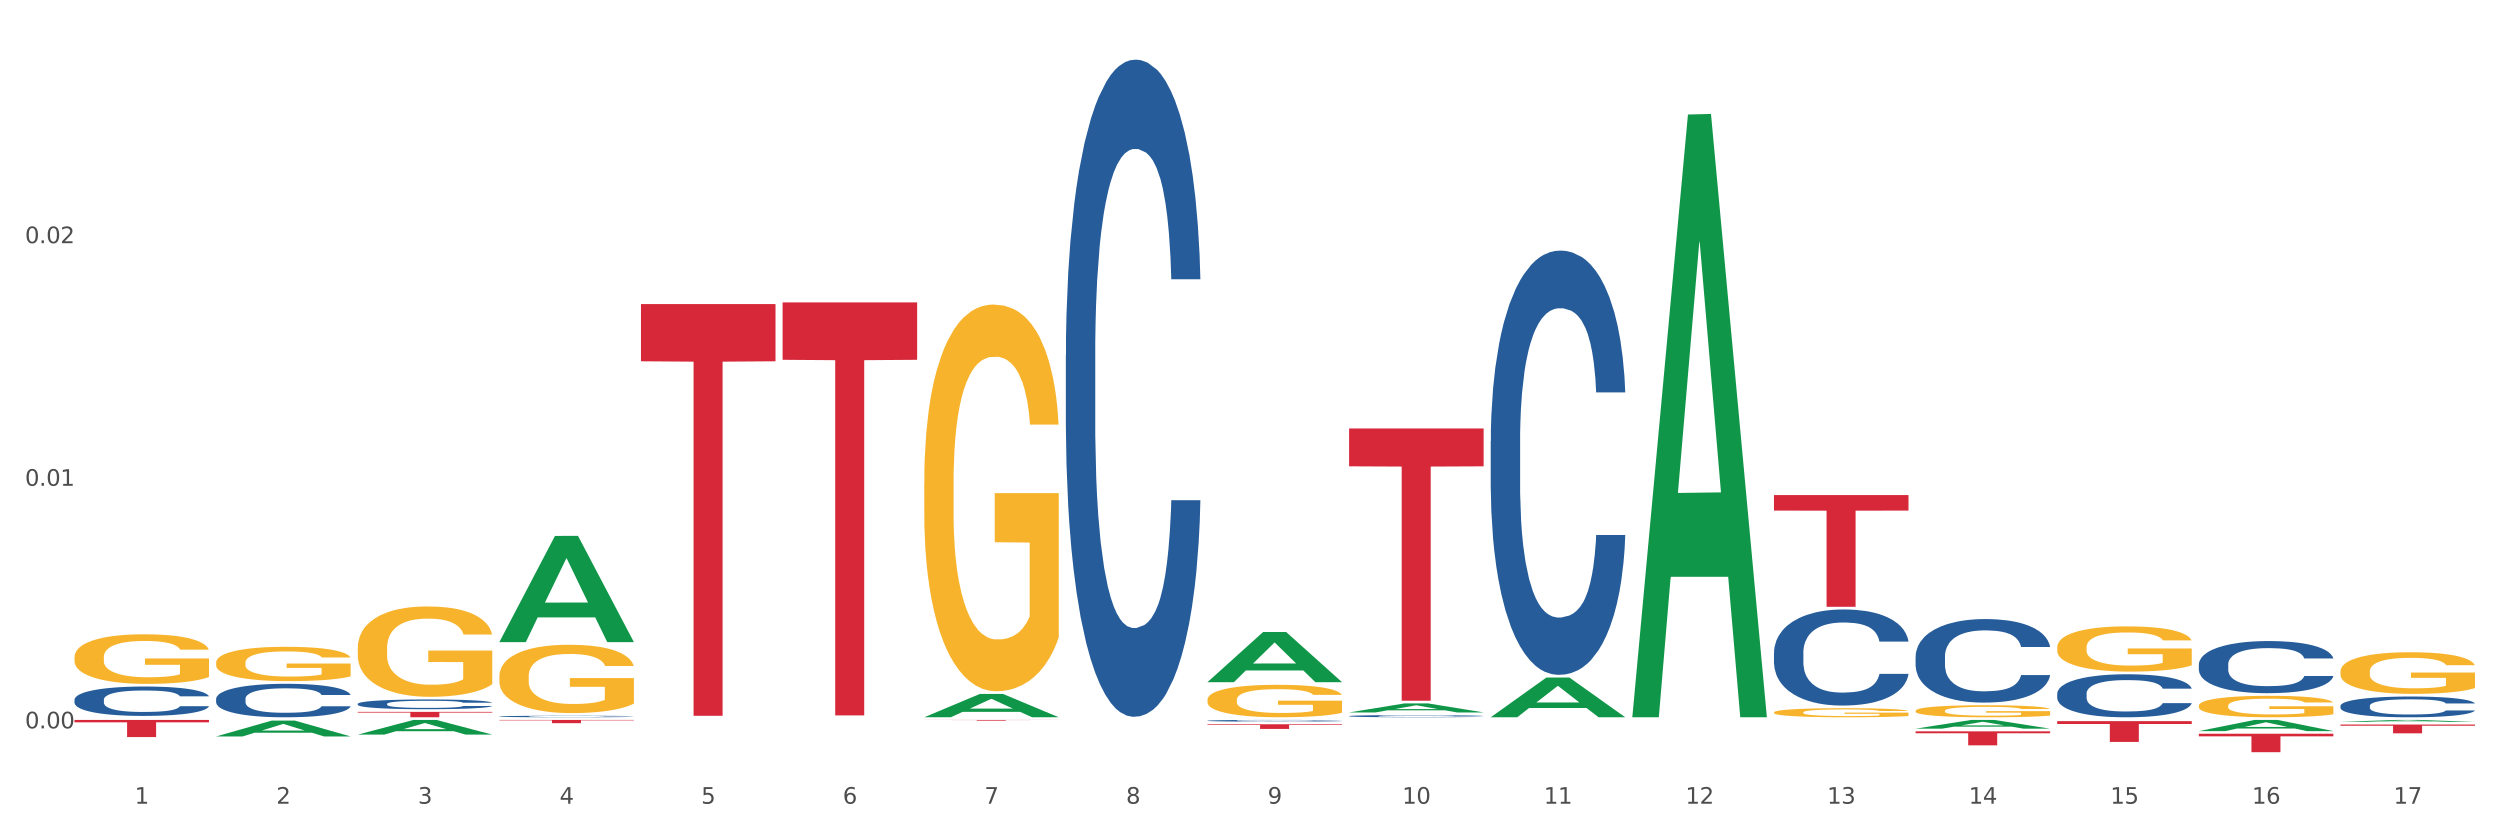
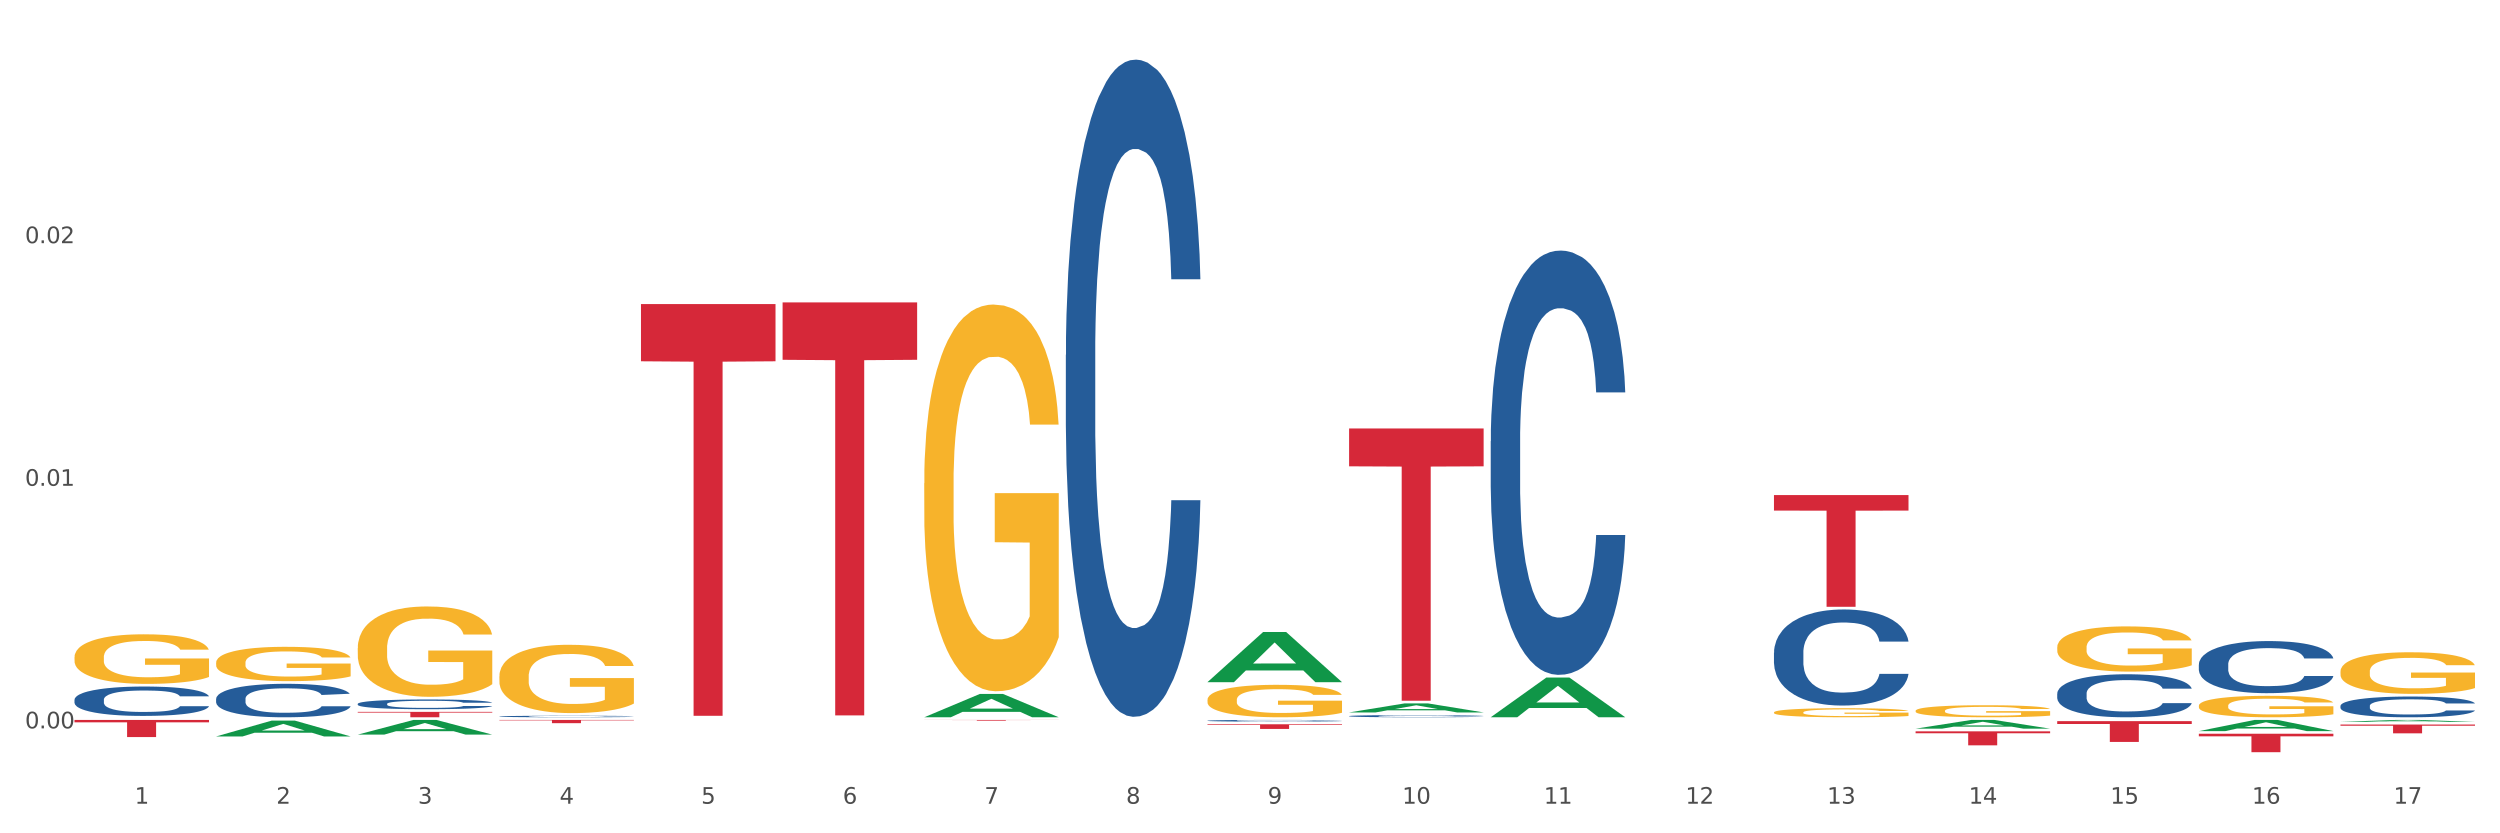
<svg xmlns="http://www.w3.org/2000/svg" xmlns:xlink="http://www.w3.org/1999/xlink" width="1080pt" height="360pt" viewBox="0 0 1080 360" version="1.1">
  <rect x="0" y="0" width="1080" height="360" fill="#333333" stroke="none" />
  <defs>
    <style type="text/css">*{stroke-linejoin: round; stroke-linecap: butt}</style>
  </defs>
  <g id="figure_1">
    <g id="patch_1">
      <path d="M 0 360  L 1080 360  L 1080 0  L 0 0  z " style="fill: #ffffff; stroke: #ffffff; stroke-linejoin: miter" />
    </g>
    <g id="axes_1">
      <g id="matplotlib.axis_1">
        <g id="xtick_1">
          <g id="text_1">
            <g style="fill: #4d4d4d" transform="translate(58.182 347.204) scale(0.096 -0.096)">
              <defs>
                <path id="DejaVuSans-31" d="M 794 531  L 1825 531  L 1825 4091  L 703 3866  L 703 4441  L 1819 4666  L 2450 4666  L 2450 531  L 3481 531  L 3481 0  L 794 0  L 794 531  z " transform="scale(0.016)" />
              </defs>
              <use xlink:href="#DejaVuSans-31" />
            </g>
          </g>
        </g>
        <g id="xtick_2">
          <g id="text_2">
            <g style="fill: #4d4d4d" transform="translate(119.364 347.204) scale(0.096 -0.096)">
              <defs>
                <path id="DejaVuSans-32" d="M 1228 531  L 3431 531  L 3431 0  L 469 0  L 469 531  Q 828 903 1448 1529  Q 2069 2156 2228 2338  Q 2531 2678 2651 2914  Q 2772 3150 2772 3378  Q 2772 3750 2511 3984  Q 2250 4219 1831 4219  Q 1534 4219 1204 4116  Q 875 4013 500 3803  L 500 4441  Q 881 4594 1212 4672  Q 1544 4750 1819 4750  Q 2544 4750 2975 4387  Q 3406 4025 3406 3419  Q 3406 3131 3298 2873  Q 3191 2616 2906 2266  Q 2828 2175 2409 1742  Q 1991 1309 1228 531  z " transform="scale(0.016)" />
              </defs>
              <use xlink:href="#DejaVuSans-32" />
            </g>
          </g>
        </g>
        <g id="xtick_3">
          <g id="text_3">
            <g style="fill: #4d4d4d" transform="translate(180.545 347.204) scale(0.096 -0.096)">
              <defs>
                <path id="DejaVuSans-33" d="M 2597 2516  Q 3050 2419 3304 2112  Q 3559 1806 3559 1356  Q 3559 666 3084 287  Q 2609 -91 1734 -91  Q 1441 -91 1130 -33  Q 819 25 488 141  L 488 750  Q 750 597 1062 519  Q 1375 441 1716 441  Q 2309 441 2620 675  Q 2931 909 2931 1356  Q 2931 1769 2642 2001  Q 2353 2234 1838 2234  L 1294 2234  L 1294 2753  L 1863 2753  Q 2328 2753 2575 2939  Q 2822 3125 2822 3475  Q 2822 3834 2567 4026  Q 2313 4219 1838 4219  Q 1578 4219 1281 4162  Q 984 4106 628 3988  L 628 4550  Q 988 4650 1302 4700  Q 1616 4750 1894 4750  Q 2613 4750 3031 4423  Q 3450 4097 3450 3541  Q 3450 3153 3228 2886  Q 3006 2619 2597 2516  z " transform="scale(0.016)" />
              </defs>
              <use xlink:href="#DejaVuSans-33" />
            </g>
          </g>
        </g>
        <g id="xtick_4">
          <g id="text_4">
            <g style="fill: #4d4d4d" transform="translate(241.726 347.204) scale(0.096 -0.096)">
              <defs>
                <path id="DejaVuSans-34" d="M 2419 4116  L 825 1625  L 2419 1625  L 2419 4116  z M 2253 4666  L 3047 4666  L 3047 1625  L 3713 1625  L 3713 1100  L 3047 1100  L 3047 0  L 2419 0  L 2419 1100  L 313 1100  L 313 1709  L 2253 4666  z " transform="scale(0.016)" />
              </defs>
              <use xlink:href="#DejaVuSans-34" />
            </g>
          </g>
        </g>
        <g id="xtick_5">
          <g id="text_5">
            <g style="fill: #4d4d4d" transform="translate(302.908 347.204) scale(0.096 -0.096)">
              <defs>
                <path id="DejaVuSans-35" d="M 691 4666  L 3169 4666  L 3169 4134  L 1269 4134  L 1269 2991  Q 1406 3038 1543 3061  Q 1681 3084 1819 3084  Q 2600 3084 3056 2656  Q 3513 2228 3513 1497  Q 3513 744 3044 326  Q 2575 -91 1722 -91  Q 1428 -91 1123 -41  Q 819 9 494 109  L 494 744  Q 775 591 1075 516  Q 1375 441 1709 441  Q 2250 441 2565 725  Q 2881 1009 2881 1497  Q 2881 1984 2565 2268  Q 2250 2553 1709 2553  Q 1456 2553 1204 2497  Q 953 2441 691 2322  L 691 4666  z " transform="scale(0.016)" />
              </defs>
              <use xlink:href="#DejaVuSans-35" />
            </g>
          </g>
        </g>
        <g id="xtick_6">
          <g id="text_6">
            <g style="fill: #4d4d4d" transform="translate(364.089 347.204) scale(0.096 -0.096)">
              <defs>
                <path id="DejaVuSans-36" d="M 2113 2584  Q 1688 2584 1439 2293  Q 1191 2003 1191 1497  Q 1191 994 1439 701  Q 1688 409 2113 409  Q 2538 409 2786 701  Q 3034 994 3034 1497  Q 3034 2003 2786 2293  Q 2538 2584 2113 2584  z M 3366 4563  L 3366 3988  Q 3128 4100 2886 4159  Q 2644 4219 2406 4219  Q 1781 4219 1451 3797  Q 1122 3375 1075 2522  Q 1259 2794 1537 2939  Q 1816 3084 2150 3084  Q 2853 3084 3261 2657  Q 3669 2231 3669 1497  Q 3669 778 3244 343  Q 2819 -91 2113 -91  Q 1303 -91 875 529  Q 447 1150 447 2328  Q 447 3434 972 4092  Q 1497 4750 2381 4750  Q 2619 4750 2861 4703  Q 3103 4656 3366 4563  z " transform="scale(0.016)" />
              </defs>
              <use xlink:href="#DejaVuSans-36" />
            </g>
          </g>
        </g>
        <g id="xtick_7">
          <g id="text_7">
            <g style="fill: #4d4d4d" transform="translate(425.271 347.204) scale(0.096 -0.096)">
              <defs>
                <path id="DejaVuSans-37" d="M 525 4666  L 3525 4666  L 3525 4397  L 1831 0  L 1172 0  L 2766 4134  L 525 4134  L 525 4666  z " transform="scale(0.016)" />
              </defs>
              <use xlink:href="#DejaVuSans-37" />
            </g>
          </g>
        </g>
        <g id="xtick_8">
          <g id="text_8">
            <g style="fill: #4d4d4d" transform="translate(486.452 347.204) scale(0.096 -0.096)">
              <defs>
                <path id="DejaVuSans-38" d="M 2034 2216  Q 1584 2216 1326 1975  Q 1069 1734 1069 1313  Q 1069 891 1326 650  Q 1584 409 2034 409  Q 2484 409 2743 651  Q 3003 894 3003 1313  Q 3003 1734 2745 1975  Q 2488 2216 2034 2216  z M 1403 2484  Q 997 2584 770 2862  Q 544 3141 544 3541  Q 544 4100 942 4425  Q 1341 4750 2034 4750  Q 2731 4750 3128 4425  Q 3525 4100 3525 3541  Q 3525 3141 3298 2862  Q 3072 2584 2669 2484  Q 3125 2378 3379 2068  Q 3634 1759 3634 1313  Q 3634 634 3220 271  Q 2806 -91 2034 -91  Q 1263 -91 848 271  Q 434 634 434 1313  Q 434 1759 690 2068  Q 947 2378 1403 2484  z M 1172 3481  Q 1172 3119 1398 2916  Q 1625 2713 2034 2713  Q 2441 2713 2670 2916  Q 2900 3119 2900 3481  Q 2900 3844 2670 4047  Q 2441 4250 2034 4250  Q 1625 4250 1398 4047  Q 1172 3844 1172 3481  z " transform="scale(0.016)" />
              </defs>
              <use xlink:href="#DejaVuSans-38" />
            </g>
          </g>
        </g>
        <g id="xtick_9">
          <g id="text_9">
            <g style="fill: #4d4d4d" transform="translate(547.634 347.204) scale(0.096 -0.096)">
              <defs>
                <path id="DejaVuSans-39" d="M 703 97  L 703 672  Q 941 559 1184 500  Q 1428 441 1663 441  Q 2288 441 2617 861  Q 2947 1281 2994 2138  Q 2813 1869 2534 1725  Q 2256 1581 1919 1581  Q 1219 1581 811 2004  Q 403 2428 403 3163  Q 403 3881 828 4315  Q 1253 4750 1959 4750  Q 2769 4750 3195 4129  Q 3622 3509 3622 2328  Q 3622 1225 3098 567  Q 2575 -91 1691 -91  Q 1453 -91 1209 -44  Q 966 3 703 97  z M 1959 2075  Q 2384 2075 2632 2365  Q 2881 2656 2881 3163  Q 2881 3666 2632 3958  Q 2384 4250 1959 4250  Q 1534 4250 1286 3958  Q 1038 3666 1038 3163  Q 1038 2656 1286 2365  Q 1534 2075 1959 2075  z " transform="scale(0.016)" />
              </defs>
              <use xlink:href="#DejaVuSans-39" />
            </g>
          </g>
        </g>
        <g id="xtick_10">
          <g id="text_10">
            <g style="fill: #4d4d4d" transform="translate(605.761 347.204) scale(0.096 -0.096)">
              <defs>
                <path id="DejaVuSans-30" d="M 2034 4250  Q 1547 4250 1301 3770  Q 1056 3291 1056 2328  Q 1056 1369 1301 889  Q 1547 409 2034 409  Q 2525 409 2770 889  Q 3016 1369 3016 2328  Q 3016 3291 2770 3770  Q 2525 4250 2034 4250  z M 2034 4750  Q 2819 4750 3233 4129  Q 3647 3509 3647 2328  Q 3647 1150 3233 529  Q 2819 -91 2034 -91  Q 1250 -91 836 529  Q 422 1150 422 2328  Q 422 3509 836 4129  Q 1250 4750 2034 4750  z " transform="scale(0.016)" />
              </defs>
              <use xlink:href="#DejaVuSans-31" />
              <use xlink:href="#DejaVuSans-30" transform="translate(63.623 0)" />
            </g>
          </g>
        </g>
        <g id="xtick_11">
          <g id="text_11">
            <g style="fill: #4d4d4d" transform="translate(666.942 347.204) scale(0.096 -0.096)">
              <use xlink:href="#DejaVuSans-31" />
              <use xlink:href="#DejaVuSans-31" transform="translate(63.623 0)" />
            </g>
          </g>
        </g>
        <g id="xtick_12">
          <g id="text_12">
            <g style="fill: #4d4d4d" transform="translate(728.124 347.204) scale(0.096 -0.096)">
              <use xlink:href="#DejaVuSans-31" />
              <use xlink:href="#DejaVuSans-32" transform="translate(63.623 0)" />
            </g>
          </g>
        </g>
        <g id="xtick_13">
          <g id="text_13">
            <g style="fill: #4d4d4d" transform="translate(789.305 347.204) scale(0.096 -0.096)">
              <use xlink:href="#DejaVuSans-31" />
              <use xlink:href="#DejaVuSans-33" transform="translate(63.623 0)" />
            </g>
          </g>
        </g>
        <g id="xtick_14">
          <g id="text_14">
            <g style="fill: #4d4d4d" transform="translate(850.487 347.204) scale(0.096 -0.096)">
              <use xlink:href="#DejaVuSans-31" />
              <use xlink:href="#DejaVuSans-34" transform="translate(63.623 0)" />
            </g>
          </g>
        </g>
        <g id="xtick_15">
          <g id="text_15">
            <g style="fill: #4d4d4d" transform="translate(911.668 347.204) scale(0.096 -0.096)">
              <use xlink:href="#DejaVuSans-31" />
              <use xlink:href="#DejaVuSans-35" transform="translate(63.623 0)" />
            </g>
          </g>
        </g>
        <g id="xtick_16">
          <g id="text_16">
            <g style="fill: #4d4d4d" transform="translate(972.849 347.204) scale(0.096 -0.096)">
              <use xlink:href="#DejaVuSans-31" />
              <use xlink:href="#DejaVuSans-36" transform="translate(63.623 0)" />
            </g>
          </g>
        </g>
        <g id="xtick_17">
          <g id="text_17">
            <g style="fill: #4d4d4d" transform="translate(1034.031 347.204) scale(0.096 -0.096)">
              <use xlink:href="#DejaVuSans-31" />
              <use xlink:href="#DejaVuSans-37" transform="translate(63.623 0)" />
            </g>
          </g>
        </g>
        <g id="xtick_18" />
        <g id="xtick_19" />
        <g id="xtick_20" />
        <g id="xtick_21" />
        <g id="xtick_22" />
        <g id="xtick_23" />
        <g id="xtick_24" />
        <g id="xtick_25" />
        <g id="xtick_26" />
        <g id="xtick_27" />
        <g id="xtick_28" />
        <g id="xtick_29" />
        <g id="xtick_30" />
        <g id="xtick_31" />
        <g id="xtick_32" />
        <g id="xtick_33" />
      </g>
      <g id="matplotlib.axis_2">
        <g id="ytick_1">
          <g id="text_18">
            <g style="fill: #4d4d4d" transform="translate(10.8 314.658) scale(0.096 -0.096)">
              <defs>
                <path id="DejaVuSans-2e" d="M 684 794  L 1344 794  L 1344 0  L 684 0  L 684 794  z " transform="scale(0.016)" />
              </defs>
              <use xlink:href="#DejaVuSans-30" />
              <use xlink:href="#DejaVuSans-2e" transform="translate(63.623 0)" />
              <use xlink:href="#DejaVuSans-30" transform="translate(95.41 0)" />
              <use xlink:href="#DejaVuSans-30" transform="translate(159.033 0)" />
            </g>
          </g>
        </g>
        <g id="ytick_2">
          <g id="text_19">
            <g style="fill: #4d4d4d" transform="translate(10.8 209.855) scale(0.096 -0.096)">
              <use xlink:href="#DejaVuSans-30" />
              <use xlink:href="#DejaVuSans-2e" transform="translate(63.623 0)" />
              <use xlink:href="#DejaVuSans-30" transform="translate(95.41 0)" />
              <use xlink:href="#DejaVuSans-31" transform="translate(159.033 0)" />
            </g>
          </g>
        </g>
        <g id="ytick_3">
          <g id="text_20">
            <g style="fill: #4d4d4d" transform="translate(10.8 105.052) scale(0.096 -0.096)">
              <use xlink:href="#DejaVuSans-30" />
              <use xlink:href="#DejaVuSans-2e" transform="translate(63.623 0)" />
              <use xlink:href="#DejaVuSans-30" transform="translate(95.41 0)" />
              <use xlink:href="#DejaVuSans-32" transform="translate(159.033 0)" />
            </g>
          </g>
        </g>
        <g id="ytick_4" />
        <g id="ytick_5" />
        <g id="ytick_6" />
      </g>
      <g id="PolyCollection_1">
        <path d="M 93.356 318.134  L 93.416 318.127  L 117.384 311.296  L 127.331 311.289  L 151.479 318.147  L 139.974 318.147  L 134.761 316.55  L 110.014 316.55  L 109.834 316.576  L 104.801 318.147  L 93.356 318.147  L 93.356 318.134  L 113.13 315.597  L 131.645 315.59  L 122.478 312.751  L 122.358 312.738  L 122.238 312.757  L 113.07 315.59  L 113.13 315.597  L 93.356 318.134  z " clip-path="url(#p20c1cd51c3)" style="fill: #109648" />
        <path d="M 888.715 299.633  L 888.784 299.616  L 888.784 299.141  L 888.99 298.496  L 889.745 297.307  L 890.707 296.408  L 892.356 295.355  L 893.249 294.914  L 894.417 294.421  L 896.822 293.624  L 899.57 292.945  L 901.493 292.571  L 902.936 292.333  L 906.165 291.909  L 908.02 291.722  L 909.944 291.569  L 911.593 291.468  L 914.341 291.349  L 916.539 291.298  L 919.081 291.281  L 921.211 291.298  L 924.028 291.366  L 928.15 291.569  L 929.73 291.688  L 931.86 291.892  L 934.058 292.164  L 935.845 292.435  L 937.906 292.826  L 940.036 293.335  L 942.097 293.98  L 943.539 294.574  L 944.707 295.202  L 945.738 295.966  L 946.494 296.798  L 946.837 297.494  L 934.265 297.494  L 933.921 296.866  L 933.234 296.187  L 932.547 295.729  L 931.791 295.355  L 930.623 294.931  L 929.593 294.659  L 927.875 294.337  L 926.295 294.133  L 924.99 294.014  L 923.41 293.912  L 920.043 293.81  L 917.639 293.81  L 916.127 293.844  L 914.272 293.929  L 912.692 294.048  L 910.837 294.252  L 909.394 294.472  L 907.952 294.761  L 907.127 294.965  L 905.89 295.338  L 905.066 295.644  L 903.967 296.17  L 903.348 296.543  L 902.249 297.511  L 901.768 298.224  L 901.562 298.716  L 901.425 299.259  L 901.425 301.908  L 901.837 303.096  L 902.181 303.605  L 902.73 304.182  L 903.761 304.929  L 905.272 305.659  L 906.852 306.186  L 908.158 306.508  L 909.394 306.746  L 910.631 306.933  L 912.142 307.102  L 913.379 307.204  L 915.234 307.306  L 917.432 307.357  L 919.15 307.357  L 922.654 307.272  L 924.234 307.187  L 925.745 307.068  L 927.394 306.882  L 928.7 306.678  L 929.455 306.525  L 930.692 306.203  L 931.654 305.863  L 932.478 305.473  L 933.028 305.133  L 933.646 304.624  L 934.127 304.047  L 934.265 303.741  L 946.837 303.741  L 946.562 304.352  L 946.081 304.946  L 945.12 305.744  L 944.364 306.203  L 943.196 306.763  L 941.959 307.238  L 940.242 307.764  L 938.662 308.155  L 937.013 308.494  L 935.226 308.8  L 931.997 309.224  L 930.829 309.343  L 928.356 309.547  L 926.433 309.666  L 923.616 309.784  L 920.73 309.852  L 917.707 309.869  L 915.028 309.835  L 912.074 309.734  L 910.219 309.632  L 908.158 309.479  L 905.753 309.241  L 903.486 308.953  L 901.356 308.613  L 899.364 308.223  L 897.509 307.781  L 895.104 307.051  L 893.318 306.338  L 892.013 305.676  L 891.119 305.116  L 890.226 304.403  L 889.745 303.911  L 888.99 302.723  L 888.715 301.619  L 888.715 299.633  z " clip-path="url(#p20c1cd51c3)" style="fill: #255c99" />
-         <path d="M 827.533 283.649  L 827.602 283.616  L 827.602 282.693  L 827.808 281.441  L 828.564 279.134  L 829.526 277.387  L 831.175 275.344  L 832.068 274.487  L 833.236 273.532  L 835.64 271.983  L 838.388 270.665  L 840.312 269.94  L 841.755 269.478  L 844.984 268.654  L 846.839 268.292  L 848.762 267.995  L 850.411 267.797  L 853.159 267.567  L 855.358 267.468  L 857.9 267.435  L 860.03 267.468  L 862.847 267.6  L 866.969 267.995  L 868.549 268.226  L 870.679 268.621  L 872.877 269.149  L 874.663 269.676  L 876.724 270.434  L 878.854 271.423  L 880.915 272.675  L 882.358 273.828  L 883.526 275.048  L 884.557 276.531  L 885.312 278.145  L 885.656 279.497  L 873.083 279.497  L 872.74 278.277  L 872.053 276.959  L 871.366 276.069  L 870.61 275.344  L 869.442 274.52  L 868.411 273.993  L 866.694 273.367  L 865.114 272.971  L 863.808 272.741  L 862.228 272.543  L 858.862 272.345  L 856.457 272.345  L 854.946 272.411  L 853.091 272.576  L 851.511 272.807  L 849.656 273.202  L 848.213 273.631  L 846.77 274.191  L 845.946 274.586  L 844.709 275.311  L 843.885 275.904  L 842.785 276.926  L 842.167 277.651  L 841.068 279.53  L 840.587 280.914  L 840.381 281.869  L 840.243 282.924  L 840.243 288.065  L 840.656 290.372  L 840.999 291.361  L 841.549 292.481  L 842.579 293.931  L 844.091 295.348  L 845.671 296.37  L 846.976 296.996  L 848.213 297.457  L 849.45 297.82  L 850.961 298.149  L 852.198 298.347  L 854.053 298.545  L 856.251 298.644  L 857.969 298.644  L 861.472 298.479  L 863.053 298.314  L 864.564 298.083  L 866.213 297.721  L 867.518 297.325  L 868.274 297.029  L 869.511 296.403  L 870.472 295.744  L 871.297 294.986  L 871.847 294.327  L 872.465 293.338  L 872.946 292.217  L 873.083 291.624  L 885.656 291.624  L 885.381 292.811  L 884.9 293.964  L 883.938 295.513  L 883.182 296.403  L 882.015 297.49  L 880.778 298.413  L 879.06 299.435  L 877.48 300.193  L 875.831 300.852  L 874.045 301.445  L 870.816 302.269  L 869.648 302.499  L 867.175 302.895  L 865.251 303.126  L 862.434 303.356  L 859.549 303.488  L 856.526 303.521  L 853.846 303.455  L 850.892 303.257  L 849.037 303.06  L 846.976 302.763  L 844.572 302.302  L 842.304 301.741  L 840.175 301.082  L 838.182 300.324  L 836.327 299.468  L 833.923 298.05  L 832.136 296.666  L 830.831 295.381  L 829.938 294.294  L 829.045 292.909  L 828.564 291.954  L 827.808 289.647  L 827.533 287.505  L 827.533 283.649  z " clip-path="url(#p20c1cd51c3)" style="fill: #255c99" />
        <path d="M 766.352 281.941  L 766.421 281.903  L 766.421 280.842  L 766.627 279.401  L 767.383 276.748  L 768.344 274.739  L 769.993 272.388  L 770.886 271.403  L 772.054 270.303  L 774.459 268.521  L 777.207 267.005  L 779.131 266.171  L 780.573 265.64  L 783.802 264.693  L 785.657 264.276  L 787.581 263.934  L 789.23 263.707  L 791.978 263.442  L 794.177 263.328  L 796.719 263.29  L 798.848 263.328  L 801.665 263.479  L 805.787 263.934  L 807.367 264.2  L 809.497 264.655  L 811.696 265.261  L 813.482 265.868  L 815.543 266.74  L 817.673 267.877  L 819.734 269.318  L 821.177 270.644  L 822.345 272.047  L 823.375 273.753  L 824.131 275.61  L 824.474 277.165  L 811.902 277.165  L 811.558 275.762  L 810.871 274.246  L 810.184 273.222  L 809.428 272.388  L 808.261 271.44  L 807.23 270.834  L 805.512 270.114  L 803.932 269.659  L 802.627 269.393  L 801.047 269.166  L 797.68 268.938  L 795.276 268.938  L 793.764 269.014  L 791.909 269.204  L 790.329 269.469  L 788.474 269.924  L 787.031 270.417  L 785.589 271.061  L 784.764 271.516  L 783.528 272.35  L 782.703 273.033  L 781.604 274.208  L 780.986 275.042  L 779.886 277.203  L 779.405 278.795  L 779.199 279.894  L 779.062 281.107  L 779.062 287.021  L 779.474 289.675  L 779.818 290.812  L 780.367 292.101  L 781.398 293.769  L 782.909 295.399  L 784.489 296.574  L 785.795 297.294  L 787.031 297.825  L 788.268 298.242  L 789.78 298.621  L 791.016 298.849  L 792.871 299.076  L 795.07 299.19  L 796.787 299.19  L 800.291 299  L 801.871 298.811  L 803.383 298.545  L 805.032 298.128  L 806.337 297.674  L 807.093 297.332  L 808.329 296.612  L 809.291 295.854  L 810.116 294.982  L 810.665 294.224  L 811.283 293.087  L 811.764 291.798  L 811.902 291.115  L 824.474 291.115  L 824.2 292.48  L 823.719 293.807  L 822.757 295.589  L 822.001 296.612  L 820.833 297.863  L 819.596 298.925  L 817.879 300.1  L 816.299 300.972  L 814.65 301.73  L 812.864 302.412  L 809.635 303.36  L 808.467 303.625  L 805.993 304.08  L 804.07 304.346  L 801.253 304.611  L 798.367 304.763  L 795.344 304.8  L 792.665 304.725  L 789.711 304.497  L 787.856 304.27  L 785.795 303.929  L 783.39 303.398  L 781.123 302.753  L 778.993 301.995  L 777.001 301.123  L 775.146 300.138  L 772.741 298.508  L 770.955 296.915  L 769.65 295.437  L 768.757 294.186  L 767.863 292.594  L 767.383 291.494  L 766.627 288.841  L 766.352 286.377  L 766.352 281.941  z " clip-path="url(#p20c1cd51c3)" style="fill: #255c99" />
        <path d="M 32.175 283.918  L 32.244 283.898  L 32.244 283.194  L 32.381 282.587  L 33.067 281.12  L 34.096 279.906  L 34.851 279.261  L 35.606 278.732  L 36.498 278.204  L 37.596 277.656  L 39.586 276.854  L 40.821 276.443  L 42.331 276.012  L 45.076 275.386  L 47.066 275.034  L 49.124 274.741  L 52.487 274.388  L 54.683 274.232  L 57.016 274.114  L 59.829 274.036  L 61.957 274.017  L 66.623 274.075  L 70.603 274.251  L 72.524 274.388  L 74.995 274.623  L 76.299 274.78  L 78.426 275.093  L 80.622 275.504  L 82.131 275.856  L 84.396 276.521  L 86.111 277.186  L 87.69 278.008  L 88.513 278.576  L 89.131 279.104  L 89.68 279.711  L 90.229 280.669  L 77.877 280.669  L 77.397 279.985  L 76.642 279.339  L 75.544 278.713  L 74.583 278.321  L 72.936 277.832  L 71.426 277.519  L 69.848 277.284  L 67.927 277.089  L 66.417 276.991  L 64.29 276.913  L 60.104 276.932  L 57.29 277.089  L 55.369 277.284  L 54.134 277.46  L 53.036 277.656  L 51.801 277.93  L 50.36 278.341  L 49.33 278.713  L 48.301 279.182  L 47.478 279.652  L 46.723 280.2  L 46.105 280.787  L 45.625 281.393  L 45.213 282.137  L 44.87 283.37  L 44.87 286.05  L 45.007 286.657  L 45.35 287.459  L 45.762 288.066  L 46.448 288.79  L 47.066 289.279  L 48.232 289.984  L 49.536 290.571  L 50.566 290.942  L 51.595 291.255  L 53.379 291.686  L 55.369 292.038  L 57.085 292.253  L 59.418 292.449  L 60.996 292.527  L 62.368 292.566  L 65.731 292.566  L 68.133 292.508  L 70.809 292.371  L 72.868 292.195  L 74.583 291.979  L 76.504 291.627  L 77.74 291.295  L 77.74 287.205  L 62.643 287.185  L 62.643 284.466  L 90.297 284.466  L 90.297 292.449  L 89.131 292.86  L 87.827 293.232  L 86.455 293.564  L 84.396 293.975  L 81.926 294.367  L 79.73 294.641  L 77.397 294.875  L 74.652 295.091  L 71.083 295.286  L 68.887 295.365  L 66.143 295.423  L 62.917 295.443  L 60.104 295.404  L 57.359 295.306  L 54.477 295.13  L 51.663 294.875  L 49.536 294.621  L 47.409 294.308  L 45.144 293.897  L 43.36 293.506  L 41.988 293.153  L 40.478 292.703  L 38.831 292.116  L 37.596 291.588  L 36.498 291.04  L 35.332 290.336  L 34.508 289.729  L 33.685 288.966  L 33.204 288.399  L 32.655 287.518  L 32.244 286.285  L 32.175 283.918  z " clip-path="url(#p20c1cd51c3)" style="fill: #f7b32b" />
        <path d="M 582.808 309.343  L 582.876 309.342  L 582.876 309.317  L 583.083 309.284  L 583.838 309.223  L 584.8 309.177  L 586.449 309.122  L 587.342 309.1  L 588.51 309.074  L 590.915 309.033  L 593.663 308.998  L 595.586 308.979  L 597.029 308.967  L 600.258 308.945  L 602.113 308.935  L 604.037 308.928  L 605.686 308.922  L 608.434 308.916  L 610.632 308.914  L 613.174 308.913  L 615.304 308.914  L 618.121 308.917  L 622.243 308.928  L 623.823 308.934  L 625.953 308.944  L 628.151 308.958  L 629.938 308.972  L 631.999 308.992  L 634.129 309.018  L 636.19 309.052  L 637.632 309.082  L 638.8 309.115  L 639.831 309.154  L 640.587 309.197  L 640.93 309.232  L 628.358 309.232  L 628.014 309.2  L 627.327 309.165  L 626.64 309.142  L 625.884 309.122  L 624.716 309.101  L 623.686 309.087  L 621.968 309.07  L 620.388 309.06  L 619.083 309.053  L 617.503 309.048  L 614.136 309.043  L 611.732 309.043  L 610.22 309.045  L 608.365 309.049  L 606.785 309.055  L 604.93 309.066  L 603.487 309.077  L 602.044 309.092  L 601.22 309.102  L 599.983 309.122  L 599.159 309.137  L 598.06 309.164  L 597.441 309.184  L 596.342 309.233  L 595.861 309.27  L 595.655 309.295  L 595.518 309.323  L 595.518 309.46  L 595.93 309.521  L 596.273 309.547  L 596.823 309.577  L 597.854 309.615  L 599.365 309.653  L 600.945 309.68  L 602.251 309.696  L 603.487 309.709  L 604.724 309.718  L 606.235 309.727  L 607.472 309.732  L 609.327 309.737  L 611.525 309.74  L 613.243 309.74  L 616.747 309.736  L 618.327 309.731  L 619.838 309.725  L 621.487 309.716  L 622.793 309.705  L 623.548 309.697  L 624.785 309.681  L 625.747 309.663  L 626.571 309.643  L 627.121 309.626  L 627.739 309.599  L 628.22 309.57  L 628.358 309.554  L 640.93 309.554  L 640.655 309.585  L 640.174 309.616  L 639.213 309.657  L 638.457 309.681  L 637.289 309.709  L 636.052 309.734  L 634.335 309.761  L 632.754 309.781  L 631.106 309.799  L 629.319 309.814  L 626.09 309.836  L 624.922 309.842  L 622.449 309.853  L 620.525 309.859  L 617.709 309.865  L 614.823 309.868  L 611.8 309.869  L 609.121 309.868  L 606.167 309.862  L 604.312 309.857  L 602.251 309.849  L 599.846 309.837  L 597.579 309.822  L 595.449 309.805  L 593.457 309.785  L 591.602 309.762  L 589.197 309.724  L 587.411 309.688  L 586.105 309.654  L 585.212 309.625  L 584.319 309.588  L 583.838 309.563  L 583.083 309.502  L 582.808 309.445  L 582.808 309.343  z " clip-path="url(#p20c1cd51c3)" style="fill: #255c99" />
        <path d="M 521.626 311.342  L 521.695 311.341  L 521.695 311.322  L 521.901 311.297  L 522.657 311.25  L 523.619 311.214  L 525.268 311.172  L 526.161 311.155  L 527.329 311.135  L 529.733 311.103  L 532.481 311.076  L 534.405 311.062  L 535.848 311.052  L 539.077 311.035  L 540.932 311.028  L 542.855 311.022  L 544.504 311.018  L 547.252 311.013  L 549.451 311.011  L 551.993 311.01  L 554.123 311.011  L 556.939 311.014  L 561.062 311.022  L 562.642 311.027  L 564.772 311.035  L 566.97 311.045  L 568.756 311.056  L 570.817 311.072  L 572.947 311.092  L 575.008 311.118  L 576.451 311.141  L 577.619 311.166  L 578.649 311.196  L 579.405 311.229  L 579.749 311.257  L 567.176 311.257  L 566.833 311.232  L 566.146 311.205  L 565.459 311.187  L 564.703 311.172  L 563.535 311.155  L 562.504 311.145  L 560.787 311.132  L 559.207 311.124  L 557.901 311.119  L 556.321 311.115  L 552.955 311.111  L 550.55 311.111  L 549.039 311.112  L 547.184 311.116  L 545.604 311.12  L 543.749 311.128  L 542.306 311.137  L 540.863 311.149  L 540.039 311.157  L 538.802 311.171  L 537.978 311.184  L 536.878 311.205  L 536.26 311.219  L 535.161 311.258  L 534.68 311.286  L 534.474 311.306  L 534.336 311.327  L 534.336 311.432  L 534.749 311.48  L 535.092 311.5  L 535.642 311.523  L 536.672 311.552  L 538.184 311.581  L 539.764 311.602  L 541.069 311.615  L 542.306 311.624  L 543.542 311.632  L 545.054 311.639  L 546.291 311.643  L 548.146 311.647  L 550.344 311.649  L 552.062 311.649  L 555.565 311.645  L 557.146 311.642  L 558.657 311.637  L 560.306 311.63  L 561.611 311.622  L 562.367 311.616  L 563.604 311.603  L 564.565 311.589  L 565.39 311.574  L 565.939 311.56  L 566.558 311.54  L 567.039 311.517  L 567.176 311.505  L 579.749 311.505  L 579.474 311.529  L 578.993 311.553  L 578.031 311.585  L 577.275 311.603  L 576.107 311.625  L 574.871 311.644  L 573.153 311.665  L 571.573 311.68  L 569.924 311.694  L 568.138 311.706  L 564.909 311.723  L 563.741 311.728  L 561.268 311.736  L 559.344 311.74  L 556.527 311.745  L 553.642 311.748  L 550.619 311.749  L 547.939 311.747  L 544.985 311.743  L 543.13 311.739  L 541.069 311.733  L 538.665 311.724  L 536.397 311.712  L 534.268 311.699  L 532.275 311.683  L 530.42 311.666  L 528.016 311.637  L 526.229 311.608  L 524.924 311.582  L 524.031 311.56  L 523.138 311.531  L 522.657 311.512  L 521.901 311.465  L 521.626 311.421  L 521.626 311.342  z " clip-path="url(#p20c1cd51c3)" style="fill: #255c99" />
        <path d="M 460.445 153.326  L 460.514 153.066  L 460.514 145.807  L 460.72 135.954  L 461.475 117.804  L 462.437 104.062  L 464.086 87.987  L 464.979 81.246  L 466.147 73.726  L 468.552 61.54  L 471.3 51.169  L 473.224 45.465  L 474.666 41.835  L 477.895 35.353  L 479.75 32.501  L 481.674 30.167  L 483.323 28.612  L 486.071 26.797  L 488.269 26.019  L 490.811 25.759  L 492.941 26.019  L 495.758 27.056  L 499.88 30.167  L 501.46 31.982  L 503.59 35.094  L 505.789 39.242  L 507.575 43.391  L 509.636 49.354  L 511.766 57.132  L 513.827 66.985  L 515.27 76.06  L 516.437 85.653  L 517.468 97.321  L 518.224 110.026  L 518.567 120.656  L 505.995 120.656  L 505.651 111.063  L 504.964 100.692  L 504.277 93.691  L 503.521 87.987  L 502.353 81.505  L 501.323 77.356  L 499.605 72.43  L 498.025 69.319  L 496.72 67.504  L 495.14 65.948  L 491.773 64.392  L 489.369 64.392  L 487.857 64.911  L 486.002 66.207  L 484.422 68.022  L 482.567 71.134  L 481.124 74.504  L 479.682 78.912  L 478.857 82.023  L 477.621 87.728  L 476.796 92.395  L 475.697 100.432  L 475.079 106.137  L 473.979 120.916  L 473.498 131.805  L 473.292 139.324  L 473.155 147.621  L 473.155 188.069  L 473.567 206.219  L 473.911 213.997  L 474.46 222.813  L 475.491 234.221  L 477.002 245.37  L 478.582 253.408  L 479.888 258.334  L 481.124 261.964  L 482.361 264.816  L 483.872 267.409  L 485.109 268.965  L 486.964 270.521  L 489.163 271.298  L 490.88 271.298  L 494.384 270.002  L 495.964 268.706  L 497.476 266.891  L 499.124 264.039  L 500.43 260.927  L 501.186 258.594  L 502.422 253.667  L 503.384 248.482  L 504.208 242.518  L 504.758 237.333  L 505.376 229.554  L 505.857 220.739  L 505.995 216.072  L 518.567 216.072  L 518.292 225.406  L 517.812 234.481  L 516.85 246.667  L 516.094 253.667  L 514.926 262.224  L 513.689 269.483  L 511.972 277.521  L 510.392 283.485  L 508.743 288.67  L 506.957 293.337  L 503.728 299.819  L 502.56 301.634  L 500.086 304.746  L 498.163 306.561  L 495.346 308.376  L 492.46 309.413  L 489.437 309.672  L 486.758 309.153  L 483.804 307.598  L 481.949 306.042  L 479.888 303.709  L 477.483 300.079  L 475.216 295.671  L 473.086 290.485  L 471.094 284.522  L 469.239 277.78  L 466.834 266.631  L 465.048 255.742  L 463.743 245.63  L 462.849 237.073  L 461.956 226.184  L 461.475 218.664  L 460.72 200.515  L 460.445 183.662  L 460.445 153.326  z " clip-path="url(#p20c1cd51c3)" style="fill: #255c99" />
        <path d="M 215.719 309.501  L 215.788 309.501  L 215.788 309.484  L 215.994 309.461  L 216.75 309.418  L 217.712 309.386  L 219.36 309.348  L 220.254 309.332  L 221.422 309.314  L 223.826 309.285  L 226.574 309.261  L 228.498 309.248  L 229.941 309.239  L 233.17 309.224  L 235.025 309.217  L 236.948 309.212  L 238.597 309.208  L 241.345 309.204  L 243.544 309.202  L 246.086 309.201  L 248.216 309.202  L 251.032 309.204  L 255.155 309.212  L 256.735 309.216  L 258.864 309.223  L 261.063 309.233  L 262.849 309.243  L 264.91 309.257  L 267.04 309.275  L 269.101 309.298  L 270.544 309.32  L 271.712 309.342  L 272.742 309.37  L 273.498 309.4  L 273.842 309.425  L 261.269 309.425  L 260.926 309.402  L 260.238 309.378  L 259.551 309.361  L 258.796 309.348  L 257.628 309.332  L 256.597 309.323  L 254.88 309.311  L 253.3 309.304  L 251.994 309.3  L 250.414 309.296  L 247.048 309.292  L 244.643 309.292  L 243.132 309.293  L 241.277 309.296  L 239.696 309.301  L 237.841 309.308  L 236.399 309.316  L 234.956 309.326  L 234.132 309.334  L 232.895 309.347  L 232.07 309.358  L 230.971 309.377  L 230.353 309.39  L 229.254 309.425  L 228.773 309.451  L 228.567 309.469  L 228.429 309.488  L 228.429 309.583  L 228.841 309.626  L 229.185 309.644  L 229.735 309.665  L 230.765 309.692  L 232.277 309.718  L 233.857 309.737  L 235.162 309.749  L 236.399 309.757  L 237.635 309.764  L 239.147 309.77  L 240.383 309.774  L 242.238 309.777  L 244.437 309.779  L 246.154 309.779  L 249.658 309.776  L 251.238 309.773  L 252.75 309.769  L 254.399 309.762  L 255.704 309.755  L 256.46 309.749  L 257.696 309.738  L 258.658 309.725  L 259.483 309.711  L 260.032 309.699  L 260.651 309.681  L 261.132 309.66  L 261.269 309.649  L 273.842 309.649  L 273.567 309.671  L 273.086 309.692  L 272.124 309.721  L 271.368 309.738  L 270.2 309.758  L 268.964 309.775  L 267.246 309.794  L 265.666 309.808  L 264.017 309.82  L 262.231 309.831  L 259.002 309.846  L 257.834 309.85  L 255.361 309.858  L 253.437 309.862  L 250.62 309.866  L 247.735 309.869  L 244.712 309.869  L 242.032 309.868  L 239.078 309.864  L 237.223 309.861  L 235.162 309.855  L 232.757 309.847  L 230.49 309.836  L 228.361 309.824  L 226.368 309.81  L 224.513 309.794  L 222.109 309.768  L 220.322 309.742  L 219.017 309.719  L 218.124 309.699  L 217.231 309.673  L 216.75 309.655  L 215.994 309.612  L 215.719 309.573  L 215.719 309.501  z " clip-path="url(#p20c1cd51c3)" style="fill: #255c99" />
        <path d="M 154.538 304.061  L 154.607 304.058  L 154.607 303.95  L 154.813 303.804  L 155.568 303.534  L 156.53 303.33  L 158.179 303.092  L 159.072 302.992  L 160.24 302.88  L 162.645 302.699  L 165.393 302.545  L 167.317 302.461  L 168.759 302.407  L 171.988 302.311  L 173.843 302.268  L 175.767 302.234  L 177.416 302.211  L 180.164 302.184  L 182.362 302.172  L 184.904 302.168  L 187.034 302.172  L 189.851 302.188  L 193.973 302.234  L 195.553 302.261  L 197.683 302.307  L 199.882 302.368  L 201.668 302.43  L 203.729 302.519  L 205.859 302.634  L 207.92 302.78  L 209.362 302.915  L 210.53 303.057  L 211.561 303.23  L 212.317 303.419  L 212.66 303.577  L 200.088 303.577  L 199.744 303.434  L 199.057 303.28  L 198.37 303.176  L 197.614 303.092  L 196.446 302.996  L 195.416 302.934  L 193.698 302.861  L 192.118 302.815  L 190.813 302.788  L 189.233 302.765  L 185.866 302.742  L 183.462 302.742  L 181.95 302.749  L 180.095 302.769  L 178.515 302.796  L 176.66 302.842  L 175.217 302.892  L 173.775 302.957  L 172.95 303.003  L 171.713 303.088  L 170.889 303.157  L 169.79 303.276  L 169.171 303.361  L 168.072 303.58  L 167.591 303.742  L 167.385 303.854  L 167.248 303.977  L 167.248 304.577  L 167.66 304.846  L 168.004 304.962  L 168.553 305.093  L 169.584 305.262  L 171.095 305.427  L 172.675 305.547  L 173.981 305.62  L 175.217 305.674  L 176.454 305.716  L 177.965 305.754  L 179.202 305.777  L 181.057 305.801  L 183.255 305.812  L 184.973 305.812  L 188.477 305.793  L 190.057 305.774  L 191.568 305.747  L 193.217 305.704  L 194.523 305.658  L 195.278 305.624  L 196.515 305.55  L 197.477 305.473  L 198.301 305.385  L 198.851 305.308  L 199.469 305.193  L 199.95 305.062  L 200.088 304.993  L 212.66 304.993  L 212.385 305.131  L 211.904 305.266  L 210.943 305.447  L 210.187 305.55  L 209.019 305.677  L 207.782 305.785  L 206.065 305.904  L 204.485 305.993  L 202.836 306.07  L 201.049 306.139  L 197.82 306.235  L 196.652 306.262  L 194.179 306.308  L 192.256 306.335  L 189.439 306.362  L 186.553 306.378  L 183.53 306.382  L 180.851 306.374  L 177.897 306.351  L 176.042 306.328  L 173.981 306.293  L 171.576 306.239  L 169.309 306.174  L 167.179 306.097  L 165.187 306.008  L 163.332 305.908  L 160.927 305.743  L 159.141 305.581  L 157.836 305.431  L 156.942 305.304  L 156.049 305.143  L 155.568 305.031  L 154.813 304.762  L 154.538 304.512  L 154.538 304.061  z " clip-path="url(#p20c1cd51c3)" style="fill: #255c99" />
-         <path d="M 93.356 301.901  L 93.425 301.888  L 93.425 301.518  L 93.631 301.016  L 94.387 300.091  L 95.349 299.391  L 96.998 298.571  L 97.891 298.228  L 99.059 297.845  L 101.463 297.224  L 104.211 296.695  L 106.135 296.404  L 107.578 296.219  L 110.807 295.889  L 112.662 295.744  L 114.585 295.625  L 116.234 295.545  L 118.982 295.453  L 121.181 295.413  L 123.723 295.4  L 125.853 295.413  L 128.67 295.466  L 132.792 295.625  L 134.372 295.717  L 136.502 295.876  L 138.7 296.087  L 140.486 296.299  L 142.547 296.603  L 144.677 296.999  L 146.738 297.501  L 148.181 297.964  L 149.349 298.452  L 150.38 299.047  L 151.135 299.695  L 151.479 300.236  L 138.906 300.236  L 138.563 299.747  L 137.876 299.219  L 137.189 298.862  L 136.433 298.571  L 135.265 298.241  L 134.234 298.03  L 132.517 297.779  L 130.937 297.62  L 129.631 297.528  L 128.051 297.448  L 124.685 297.369  L 122.28 297.369  L 120.769 297.395  L 118.914 297.461  L 117.334 297.554  L 115.479 297.712  L 114.036 297.884  L 112.593 298.109  L 111.769 298.267  L 110.532 298.558  L 109.708 298.796  L 108.608 299.206  L 107.99 299.496  L 106.891 300.25  L 106.41 300.805  L 106.204 301.188  L 106.066 301.611  L 106.066 303.672  L 106.479 304.597  L 106.822 304.993  L 107.372 305.443  L 108.402 306.024  L 109.914 306.592  L 111.494 307.002  L 112.799 307.253  L 114.036 307.438  L 115.273 307.583  L 116.784 307.715  L 118.021 307.795  L 119.876 307.874  L 122.074 307.914  L 123.792 307.914  L 127.295 307.848  L 128.876 307.782  L 130.387 307.689  L 132.036 307.544  L 133.341 307.385  L 134.097 307.266  L 135.334 307.015  L 136.296 306.751  L 137.12 306.447  L 137.67 306.183  L 138.288 305.786  L 138.769 305.337  L 138.906 305.099  L 151.479 305.099  L 151.204 305.575  L 150.723 306.037  L 149.761 306.658  L 149.005 307.015  L 147.838 307.451  L 146.601 307.821  L 144.883 308.231  L 143.303 308.535  L 141.654 308.799  L 139.868 309.037  L 136.639 309.367  L 135.471 309.46  L 132.998 309.618  L 131.074 309.711  L 128.257 309.803  L 125.372 309.856  L 122.349 309.869  L 119.669 309.843  L 116.715 309.764  L 114.86 309.684  L 112.799 309.565  L 110.395 309.38  L 108.127 309.156  L 105.998 308.892  L 104.005 308.588  L 102.15 308.244  L 99.746 307.676  L 97.959 307.121  L 96.654 306.606  L 95.761 306.169  L 94.868 305.614  L 94.387 305.231  L 93.631 304.306  L 93.356 303.447  L 93.356 301.901  z " clip-path="url(#p20c1cd51c3)" style="fill: #255c99" />
+         <path d="M 93.356 301.901  L 93.425 301.888  L 93.425 301.518  L 93.631 301.016  L 94.387 300.091  L 95.349 299.391  L 96.998 298.571  L 97.891 298.228  L 99.059 297.845  L 101.463 297.224  L 104.211 296.695  L 106.135 296.404  L 107.578 296.219  L 110.807 295.889  L 112.662 295.744  L 114.585 295.625  L 116.234 295.545  L 118.982 295.453  L 121.181 295.413  L 123.723 295.4  L 125.853 295.413  L 128.67 295.466  L 132.792 295.625  L 134.372 295.717  L 136.502 295.876  L 138.7 296.087  L 140.486 296.299  L 142.547 296.603  L 144.677 296.999  L 146.738 297.501  L 148.181 297.964  L 149.349 298.452  L 150.38 299.047  L 151.135 299.695  L 138.906 300.236  L 138.563 299.747  L 137.876 299.219  L 137.189 298.862  L 136.433 298.571  L 135.265 298.241  L 134.234 298.03  L 132.517 297.779  L 130.937 297.62  L 129.631 297.528  L 128.051 297.448  L 124.685 297.369  L 122.28 297.369  L 120.769 297.395  L 118.914 297.461  L 117.334 297.554  L 115.479 297.712  L 114.036 297.884  L 112.593 298.109  L 111.769 298.267  L 110.532 298.558  L 109.708 298.796  L 108.608 299.206  L 107.99 299.496  L 106.891 300.25  L 106.41 300.805  L 106.204 301.188  L 106.066 301.611  L 106.066 303.672  L 106.479 304.597  L 106.822 304.993  L 107.372 305.443  L 108.402 306.024  L 109.914 306.592  L 111.494 307.002  L 112.799 307.253  L 114.036 307.438  L 115.273 307.583  L 116.784 307.715  L 118.021 307.795  L 119.876 307.874  L 122.074 307.914  L 123.792 307.914  L 127.295 307.848  L 128.876 307.782  L 130.387 307.689  L 132.036 307.544  L 133.341 307.385  L 134.097 307.266  L 135.334 307.015  L 136.296 306.751  L 137.12 306.447  L 137.67 306.183  L 138.288 305.786  L 138.769 305.337  L 138.906 305.099  L 151.479 305.099  L 151.204 305.575  L 150.723 306.037  L 149.761 306.658  L 149.005 307.015  L 147.838 307.451  L 146.601 307.821  L 144.883 308.231  L 143.303 308.535  L 141.654 308.799  L 139.868 309.037  L 136.639 309.367  L 135.471 309.46  L 132.998 309.618  L 131.074 309.711  L 128.257 309.803  L 125.372 309.856  L 122.349 309.869  L 119.669 309.843  L 116.715 309.764  L 114.86 309.684  L 112.799 309.565  L 110.395 309.38  L 108.127 309.156  L 105.998 308.892  L 104.005 308.588  L 102.15 308.244  L 99.746 307.676  L 97.959 307.121  L 96.654 306.606  L 95.761 306.169  L 94.868 305.614  L 94.387 305.231  L 93.631 304.306  L 93.356 303.447  L 93.356 301.901  z " clip-path="url(#p20c1cd51c3)" style="fill: #255c99" />
        <path d="M 32.175 302.286  L 32.244 302.275  L 32.244 301.95  L 32.45 301.51  L 33.206 300.698  L 34.167 300.084  L 35.816 299.366  L 36.709 299.064  L 37.877 298.728  L 40.282 298.183  L 43.03 297.72  L 44.954 297.465  L 46.396 297.302  L 49.625 297.013  L 51.48 296.885  L 53.404 296.781  L 55.053 296.711  L 57.801 296.63  L 60 296.595  L 62.542 296.584  L 64.671 296.595  L 67.488 296.642  L 71.61 296.781  L 73.19 296.862  L 75.32 297.001  L 77.519 297.187  L 79.305 297.372  L 81.366 297.639  L 83.496 297.986  L 85.557 298.427  L 87 298.832  L 88.168 299.261  L 89.198 299.783  L 89.954 300.351  L 90.297 300.826  L 77.725 300.826  L 77.381 300.397  L 76.694 299.933  L 76.007 299.621  L 75.251 299.366  L 74.084 299.076  L 73.053 298.89  L 71.335 298.67  L 69.755 298.531  L 68.45 298.45  L 66.87 298.38  L 63.503 298.311  L 61.099 298.311  L 59.587 298.334  L 57.732 298.392  L 56.152 298.473  L 54.297 298.612  L 52.854 298.763  L 51.412 298.96  L 50.587 299.099  L 49.351 299.354  L 48.526 299.563  L 47.427 299.922  L 46.809 300.177  L 45.709 300.838  L 45.228 301.324  L 45.022 301.66  L 44.885 302.031  L 44.885 303.84  L 45.297 304.651  L 45.641 304.999  L 46.19 305.393  L 47.221 305.903  L 48.732 306.401  L 50.312 306.76  L 51.618 306.981  L 52.854 307.143  L 54.091 307.27  L 55.603 307.386  L 56.839 307.456  L 58.694 307.525  L 60.893 307.56  L 62.61 307.56  L 66.114 307.502  L 67.694 307.444  L 69.206 307.363  L 70.855 307.236  L 72.16 307.096  L 72.916 306.992  L 74.152 306.772  L 75.114 306.54  L 75.939 306.274  L 76.488 306.042  L 77.106 305.694  L 77.587 305.3  L 77.725 305.091  L 90.297 305.091  L 90.023 305.509  L 89.542 305.914  L 88.58 306.459  L 87.824 306.772  L 86.656 307.154  L 85.419 307.479  L 83.702 307.838  L 82.122 308.105  L 80.473 308.337  L 78.687 308.545  L 75.458 308.835  L 74.29 308.916  L 71.816 309.055  L 69.893 309.136  L 67.076 309.218  L 64.19 309.264  L 61.167 309.275  L 58.488 309.252  L 55.534 309.183  L 53.679 309.113  L 51.618 309.009  L 49.213 308.847  L 46.946 308.65  L 44.816 308.418  L 42.824 308.151  L 40.969 307.85  L 38.564 307.351  L 36.778 306.865  L 35.473 306.413  L 34.58 306.03  L 33.686 305.543  L 33.206 305.207  L 32.45 304.396  L 32.175 303.642  L 32.175 302.286  z " clip-path="url(#p20c1cd51c3)" style="fill: #255c99" />
        <path d="M 582.808 185.106  L 640.93 185.106  L 640.93 201.45  L 618.067 201.56  L 618.067 302.714  L 605.533 302.714  L 605.533 201.56  L 582.808 201.45  L 582.808 185.216  L 582.808 185.106  z " clip-path="url(#p20c1cd51c3)" style="fill: #d62839" />
        <path d="M 766.352 213.861  L 824.474 213.861  L 824.474 220.571  L 801.611 220.617  L 801.611 262.149  L 789.078 262.149  L 789.078 220.617  L 766.352 220.571  L 766.352 213.906  L 766.352 213.861  z " clip-path="url(#p20c1cd51c3)" style="fill: #d62839" />
        <path d="M 827.533 315.927  L 885.656 315.927  L 885.656 316.768  L 862.792 316.773  L 862.792 321.978  L 850.259 321.978  L 850.259 316.773  L 827.533 316.768  L 827.533 315.932  L 827.533 315.927  z " clip-path="url(#p20c1cd51c3)" style="fill: #d62839" />
        <path d="M 888.715 311.516  L 946.837 311.516  L 946.837 312.768  L 923.974 312.777  L 923.974 320.527  L 911.44 320.527  L 911.44 312.777  L 888.715 312.768  L 888.715 311.525  L 888.715 311.516  z " clip-path="url(#p20c1cd51c3)" style="fill: #d62839" />
        <path d="M 949.896 287.055  L 949.965 287.035  L 949.965 286.459  L 950.171 285.678  L 950.927 284.238  L 951.889 283.149  L 953.537 281.874  L 954.431 281.339  L 955.599 280.743  L 958.003 279.777  L 960.751 278.954  L 962.675 278.502  L 964.118 278.214  L 967.347 277.7  L 969.202 277.474  L 971.125 277.289  L 972.774 277.166  L 975.522 277.022  L 977.721 276.96  L 980.263 276.939  L 982.393 276.96  L 985.209 277.042  L 989.331 277.289  L 990.912 277.433  L 993.041 277.68  L 995.24 278.009  L 997.026 278.337  L 999.087 278.81  L 1001.217 279.427  L 1003.278 280.208  L 1004.721 280.928  L 1005.889 281.689  L 1006.919 282.614  L 1007.675 283.622  L 1008.019 284.464  L 995.446 284.464  L 995.103 283.704  L 994.415 282.881  L 993.728 282.326  L 992.973 281.874  L 991.805 281.36  L 990.774 281.031  L 989.057 280.64  L 987.477 280.394  L 986.171 280.25  L 984.591 280.126  L 981.225 280.003  L 978.82 280.003  L 977.309 280.044  L 975.454 280.147  L 973.873 280.291  L 972.018 280.537  L 970.576 280.805  L 969.133 281.154  L 968.309 281.401  L 967.072 281.853  L 966.247 282.223  L 965.148 282.861  L 964.53 283.313  L 963.431 284.485  L 962.95 285.349  L 962.744 285.945  L 962.606 286.603  L 962.606 289.81  L 963.018 291.249  L 963.362 291.866  L 963.912 292.565  L 964.942 293.47  L 966.454 294.354  L 968.034 294.991  L 969.339 295.382  L 970.576 295.67  L 971.812 295.896  L 973.324 296.102  L 974.56 296.225  L 976.415 296.348  L 978.614 296.41  L 980.331 296.41  L 983.835 296.307  L 985.415 296.204  L 986.927 296.061  L 988.576 295.834  L 989.881 295.588  L 990.637 295.403  L 991.873 295.012  L 992.835 294.601  L 993.66 294.128  L 994.209 293.717  L 994.828 293.1  L 995.309 292.401  L 995.446 292.031  L 1008.019 292.031  L 1007.744 292.771  L 1007.263 293.49  L 1006.301 294.457  L 1005.545 295.012  L 1004.377 295.69  L 1003.141 296.266  L 1001.423 296.904  L 999.843 297.376  L 998.194 297.788  L 996.408 298.158  L 993.179 298.672  L 992.011 298.816  L 989.538 299.062  L 987.614 299.206  L 984.797 299.35  L 981.912 299.432  L 978.889 299.453  L 976.209 299.412  L 973.255 299.289  L 971.4 299.165  L 969.339 298.98  L 966.934 298.692  L 964.667 298.343  L 962.538 297.932  L 960.545 297.459  L 958.69 296.924  L 956.286 296.04  L 954.499 295.176  L 953.194 294.375  L 952.301 293.696  L 951.408 292.833  L 950.927 292.236  L 950.171 290.797  L 949.896 289.461  L 949.896 287.055  z " clip-path="url(#p20c1cd51c3)" style="fill: #255c99" />
        <path d="M 949.896 316.982  L 1008.019 316.982  L 1008.019 318.089  L 985.155 318.096  L 985.155 324.95  L 972.622 324.95  L 972.622 318.096  L 949.896 318.089  L 949.896 316.989  L 949.896 316.982  z " clip-path="url(#p20c1cd51c3)" style="fill: #d62839" />
        <path d="M 1011.078 304.929  L 1011.146 304.921  L 1011.146 304.692  L 1011.352 304.38  L 1012.108 303.807  L 1013.07 303.373  L 1014.719 302.865  L 1015.612 302.652  L 1016.78 302.414  L 1019.185 302.029  L 1021.933 301.701  L 1023.856 301.521  L 1025.299 301.406  L 1028.528 301.202  L 1030.383 301.111  L 1032.307 301.038  L 1033.956 300.989  L 1036.704 300.931  L 1038.902 300.907  L 1041.444 300.898  L 1043.574 300.907  L 1046.391 300.939  L 1050.513 301.038  L 1052.093 301.095  L 1054.223 301.193  L 1056.421 301.324  L 1058.208 301.456  L 1060.269 301.644  L 1062.398 301.89  L 1064.46 302.201  L 1065.902 302.488  L 1067.07 302.791  L 1068.101 303.16  L 1068.856 303.561  L 1069.2 303.897  L 1056.627 303.897  L 1056.284 303.594  L 1055.597 303.266  L 1054.91 303.045  L 1054.154 302.865  L 1052.986 302.66  L 1051.956 302.529  L 1050.238 302.373  L 1048.658 302.275  L 1047.353 302.217  L 1045.772 302.168  L 1042.406 302.119  L 1040.001 302.119  L 1038.49 302.136  L 1036.635 302.176  L 1035.055 302.234  L 1033.2 302.332  L 1031.757 302.439  L 1030.314 302.578  L 1029.49 302.676  L 1028.253 302.856  L 1027.429 303.004  L 1026.33 303.258  L 1025.711 303.438  L 1024.612 303.905  L 1024.131 304.249  L 1023.925 304.487  L 1023.788 304.749  L 1023.788 306.027  L 1024.2 306.601  L 1024.543 306.846  L 1025.093 307.125  L 1026.124 307.485  L 1027.635 307.838  L 1029.215 308.092  L 1030.52 308.247  L 1031.757 308.362  L 1032.994 308.452  L 1034.505 308.534  L 1035.742 308.583  L 1037.597 308.632  L 1039.795 308.657  L 1041.513 308.657  L 1045.017 308.616  L 1046.597 308.575  L 1048.108 308.518  L 1049.757 308.427  L 1051.063 308.329  L 1051.818 308.255  L 1053.055 308.1  L 1054.017 307.936  L 1054.841 307.747  L 1055.391 307.584  L 1056.009 307.338  L 1056.49 307.059  L 1056.627 306.912  L 1069.2 306.912  L 1068.925 307.207  L 1068.444 307.493  L 1067.482 307.879  L 1066.727 308.1  L 1065.559 308.37  L 1064.322 308.6  L 1062.605 308.853  L 1061.024 309.042  L 1059.376 309.206  L 1057.589 309.353  L 1054.36 309.558  L 1053.192 309.615  L 1050.719 309.714  L 1048.795 309.771  L 1045.979 309.828  L 1043.093 309.861  L 1040.07 309.869  L 1037.391 309.853  L 1034.437 309.804  L 1032.582 309.755  L 1030.52 309.681  L 1028.116 309.566  L 1025.849 309.427  L 1023.719 309.263  L 1021.727 309.075  L 1019.872 308.862  L 1017.467 308.509  L 1015.681 308.165  L 1014.375 307.846  L 1013.482 307.575  L 1012.589 307.231  L 1012.108 306.994  L 1011.352 306.42  L 1011.078 305.888  L 1011.078 304.929  z " clip-path="url(#p20c1cd51c3)" style="fill: #255c99" />
        <path d="M 399.263 311.01  L 457.386 311.01  L 457.386 311.054  L 434.523 311.055  L 434.523 311.326  L 421.989 311.326  L 421.989 311.055  L 399.263 311.054  L 399.263 311.011  L 399.263 311.01  z " clip-path="url(#p20c1cd51c3)" style="fill: #d62839" />
        <path d="M 93.356 286.279  L 93.425 286.265  L 93.425 285.777  L 93.562 285.357  L 94.248 284.341  L 95.278 283.501  L 96.033 283.054  L 96.787 282.688  L 97.68 282.322  L 98.778 281.943  L 100.768 281.387  L 102.003 281.103  L 103.512 280.805  L 106.257 280.371  L 108.247 280.127  L 110.306 279.924  L 113.668 279.68  L 115.864 279.572  L 118.197 279.491  L 121.011 279.436  L 123.138 279.423  L 127.804 279.463  L 131.784 279.585  L 133.706 279.68  L 136.176 279.843  L 137.48 279.951  L 139.607 280.168  L 141.803 280.453  L 143.313 280.696  L 145.577 281.157  L 147.293 281.618  L 148.871 282.187  L 149.695 282.58  L 150.312 282.946  L 150.861 283.366  L 151.41 284.029  L 139.058 284.029  L 138.578 283.555  L 137.823 283.108  L 136.725 282.675  L 135.764 282.404  L 134.118 282.065  L 132.608 281.848  L 131.03 281.685  L 129.108 281.55  L 127.599 281.482  L 125.471 281.428  L 121.285 281.442  L 118.472 281.55  L 116.55 281.685  L 115.315 281.807  L 114.217 281.943  L 112.982 282.133  L 111.541 282.417  L 110.512 282.675  L 109.482 283  L 108.659 283.325  L 107.904 283.704  L 107.287 284.111  L 106.806 284.531  L 106.394 285.046  L 106.051 285.899  L 106.051 287.755  L 106.189 288.176  L 106.532 288.731  L 106.943 289.151  L 107.63 289.652  L 108.247 289.991  L 109.414 290.479  L 110.718 290.885  L 111.747 291.143  L 112.776 291.36  L 114.56 291.658  L 116.55 291.902  L 118.266 292.051  L 120.599 292.186  L 122.177 292.24  L 123.55 292.267  L 126.912 292.267  L 129.314 292.227  L 131.99 292.132  L 134.049 292.01  L 135.764 291.861  L 137.686 291.617  L 138.921 291.387  L 138.921 288.555  L 123.824 288.541  L 123.824 286.658  L 151.479 286.658  L 151.479 292.186  L 150.312 292.471  L 149.008 292.728  L 147.636 292.958  L 145.577 293.243  L 143.107 293.514  L 140.911 293.704  L 138.578 293.866  L 135.833 294.015  L 132.265 294.151  L 130.069 294.205  L 127.324 294.246  L 124.099 294.259  L 121.285 294.232  L 118.54 294.164  L 115.658 294.042  L 112.845 293.866  L 110.718 293.69  L 108.59 293.473  L 106.326 293.189  L 104.542 292.918  L 103.169 292.674  L 101.66 292.362  L 100.013 291.956  L 98.778 291.59  L 97.68 291.211  L 96.513 290.723  L 95.69 290.303  L 94.866 289.774  L 94.386 289.381  L 93.837 288.772  L 93.425 287.918  L 93.356 286.279  z " clip-path="url(#p20c1cd51c3)" style="fill: #f7b32b" />
        <path d="M 154.538 280.029  L 154.606 279.993  L 154.606 278.71  L 154.744 277.605  L 155.43 274.931  L 156.459 272.721  L 157.214 271.544  L 157.969 270.582  L 158.861 269.619  L 159.959 268.621  L 161.949 267.159  L 163.184 266.41  L 164.694 265.626  L 167.439 264.485  L 169.429 263.844  L 171.487 263.309  L 174.85 262.667  L 177.046 262.382  L 179.379 262.168  L 182.192 262.025  L 184.32 261.99  L 188.986 262.097  L 192.966 262.418  L 194.887 262.667  L 197.358 263.095  L 198.661 263.38  L 200.789 263.951  L 202.985 264.699  L 204.494 265.341  L 206.759 266.553  L 208.474 267.765  L 210.053 269.263  L 210.876 270.296  L 211.494 271.259  L 212.043 272.364  L 212.592 274.111  L 200.24 274.111  L 199.759 272.863  L 199.005 271.687  L 197.907 270.546  L 196.946 269.833  L 195.299 268.942  L 193.789 268.371  L 192.211 267.943  L 190.29 267.587  L 188.78 267.409  L 186.653 267.266  L 182.467 267.302  L 179.653 267.587  L 177.732 267.943  L 176.497 268.264  L 175.399 268.621  L 174.164 269.12  L 172.723 269.869  L 171.693 270.546  L 170.664 271.402  L 169.84 272.257  L 169.086 273.255  L 168.468 274.325  L 167.988 275.43  L 167.576 276.785  L 167.233 279.031  L 167.233 283.915  L 167.37 285.02  L 167.713 286.482  L 168.125 287.587  L 168.811 288.906  L 169.429 289.797  L 170.595 291.081  L 171.899 292.15  L 172.928 292.828  L 173.958 293.398  L 175.742 294.182  L 177.732 294.824  L 179.447 295.216  L 181.781 295.573  L 183.359 295.715  L 184.731 295.787  L 188.094 295.787  L 190.495 295.68  L 193.172 295.43  L 195.23 295.109  L 196.946 294.717  L 198.867 294.075  L 200.102 293.469  L 200.102 286.018  L 185.006 285.983  L 185.006 281.027  L 212.66 281.027  L 212.66 295.573  L 211.494 296.321  L 210.19 296.999  L 208.817 297.605  L 206.759 298.354  L 204.288 299.067  L 202.092 299.566  L 199.759 299.994  L 197.014 300.386  L 193.446 300.742  L 191.25 300.885  L 188.505 300.992  L 185.28 301.027  L 182.467 300.956  L 179.722 300.778  L 176.84 300.457  L 174.026 299.994  L 171.899 299.53  L 169.772 298.96  L 167.507 298.211  L 165.723 297.498  L 164.351 296.856  L 162.841 296.036  L 161.194 294.967  L 159.959 294.004  L 158.861 293.006  L 157.694 291.723  L 156.871 290.617  L 156.048 289.227  L 155.567 288.193  L 155.018 286.589  L 154.606 284.343  L 154.538 280.029  z " clip-path="url(#p20c1cd51c3)" style="fill: #f7b32b" />
        <path d="M 215.719 292.181  L 215.788 292.154  L 215.788 291.183  L 215.925 290.347  L 216.611 288.325  L 217.641 286.654  L 218.395 285.764  L 219.15 285.036  L 220.042 284.308  L 221.14 283.554  L 223.13 282.448  L 224.366 281.882  L 225.875 281.289  L 228.62 280.426  L 230.61 279.941  L 232.669 279.537  L 236.031 279.051  L 238.227 278.836  L 240.56 278.674  L 243.374 278.566  L 245.501 278.539  L 250.167 278.62  L 254.147 278.862  L 256.069 279.051  L 258.539 279.375  L 259.843 279.59  L 261.97 280.022  L 264.166 280.588  L 265.676 281.073  L 267.94 281.99  L 269.656 282.907  L 271.234 284.039  L 272.057 284.821  L 272.675 285.549  L 273.224 286.384  L 273.773 287.705  L 261.421 287.705  L 260.941 286.762  L 260.186 285.872  L 259.088 285.009  L 258.127 284.47  L 256.48 283.796  L 254.971 283.365  L 253.392 283.041  L 251.471 282.772  L 249.961 282.637  L 247.834 282.529  L 243.648 282.556  L 240.835 282.772  L 238.913 283.041  L 237.678 283.284  L 236.58 283.554  L 235.345 283.931  L 233.904 284.497  L 232.875 285.009  L 231.845 285.656  L 231.022 286.303  L 230.267 287.058  L 229.649 287.867  L 229.169 288.703  L 228.757 289.727  L 228.414 291.426  L 228.414 295.119  L 228.551 295.955  L 228.895 297.061  L 229.306 297.896  L 229.993 298.894  L 230.61 299.568  L 231.777 300.538  L 233.08 301.347  L 234.11 301.859  L 235.139 302.291  L 236.923 302.884  L 238.913 303.369  L 240.629 303.666  L 242.962 303.935  L 244.54 304.043  L 245.913 304.097  L 249.275 304.097  L 251.677 304.016  L 254.353 303.828  L 256.412 303.585  L 258.127 303.288  L 260.049 302.803  L 261.284 302.345  L 261.284 296.71  L 246.187 296.683  L 246.187 292.936  L 273.842 292.936  L 273.842 303.935  L 272.675 304.502  L 271.371 305.014  L 269.999 305.472  L 267.94 306.038  L 265.47 306.577  L 263.274 306.955  L 260.941 307.278  L 258.196 307.575  L 254.628 307.845  L 252.432 307.952  L 249.687 308.033  L 246.462 308.06  L 243.648 308.006  L 240.903 307.872  L 238.021 307.629  L 235.208 307.278  L 233.08 306.928  L 230.953 306.497  L 228.689 305.93  L 226.905 305.391  L 225.532 304.906  L 224.022 304.286  L 222.376 303.477  L 221.14 302.749  L 220.042 301.994  L 218.876 301.024  L 218.052 300.188  L 217.229 299.136  L 216.749 298.355  L 216.2 297.141  L 215.788 295.443  L 215.719 292.181  z " clip-path="url(#p20c1cd51c3)" style="fill: #f7b32b" />
        <path d="M 399.263 208.758  L 399.332 208.605  L 399.332 203.113  L 399.469 198.383  L 400.156 186.939  L 401.185 177.479  L 401.94 172.444  L 402.695 168.325  L 403.587 164.205  L 404.685 159.933  L 406.675 153.677  L 407.91 150.473  L 409.419 147.117  L 412.164 142.234  L 414.154 139.488  L 416.213 137.199  L 419.575 134.453  L 421.771 133.232  L 424.104 132.316  L 426.918 131.706  L 429.045 131.554  L 433.711 132.011  L 437.691 133.385  L 439.613 134.453  L 442.083 136.284  L 443.387 137.504  L 445.514 139.945  L 447.71 143.15  L 449.22 145.896  L 451.484 151.084  L 453.2 156.271  L 454.778 162.679  L 455.602 167.104  L 456.219 171.224  L 456.768 175.954  L 457.317 183.43  L 444.965 183.43  L 444.485 178.09  L 443.73 173.055  L 442.632 168.172  L 441.672 165.121  L 440.025 161.306  L 438.515 158.865  L 436.937 157.034  L 435.015 155.508  L 433.506 154.745  L 431.378 154.135  L 427.192 154.288  L 424.379 155.508  L 422.458 157.034  L 421.222 158.407  L 420.124 159.933  L 418.889 162.069  L 417.448 165.273  L 416.419 168.172  L 415.39 171.834  L 414.566 175.496  L 413.811 179.768  L 413.194 184.345  L 412.713 189.075  L 412.302 194.873  L 411.958 204.486  L 411.958 225.389  L 412.096 230.119  L 412.439 236.374  L 412.851 241.104  L 413.537 246.75  L 414.154 250.564  L 415.321 256.057  L 416.625 260.634  L 417.654 263.533  L 418.683 265.975  L 420.468 269.331  L 422.458 272.078  L 424.173 273.756  L 426.506 275.282  L 428.084 275.892  L 429.457 276.197  L 432.819 276.197  L 435.221 275.739  L 437.897 274.671  L 439.956 273.298  L 441.672 271.62  L 443.593 268.873  L 444.828 266.28  L 444.828 234.391  L 429.731 234.238  L 429.731 213.03  L 457.386 213.03  L 457.386 275.282  L 456.219 278.486  L 454.915 281.385  L 453.543 283.979  L 451.484 287.183  L 449.014 290.234  L 446.818 292.37  L 444.485 294.201  L 441.74 295.88  L 438.172 297.406  L 435.976 298.016  L 433.231 298.474  L 430.006 298.626  L 427.192 298.321  L 424.448 297.558  L 421.565 296.185  L 418.752 294.201  L 416.625 292.218  L 414.497 289.777  L 412.233 286.572  L 410.449 283.521  L 409.076 280.775  L 407.567 277.265  L 405.92 272.688  L 404.685 268.568  L 403.587 264.296  L 402.42 258.803  L 401.597 254.073  L 400.773 248.123  L 400.293 243.698  L 399.744 236.832  L 399.332 227.22  L 399.263 208.758  z " clip-path="url(#p20c1cd51c3)" style="fill: #f7b32b" />
        <path d="M 521.626 302.323  L 521.695 302.31  L 521.695 301.849  L 521.832 301.451  L 522.518 300.49  L 523.548 299.696  L 524.303 299.273  L 525.057 298.927  L 525.949 298.581  L 527.047 298.223  L 529.037 297.697  L 530.273 297.428  L 531.782 297.146  L 534.527 296.736  L 536.517 296.506  L 538.576 296.314  L 541.938 296.083  L 544.134 295.98  L 546.467 295.904  L 549.281 295.852  L 551.408 295.839  L 556.074 295.878  L 560.054 295.993  L 561.976 296.083  L 564.446 296.237  L 565.75 296.339  L 567.877 296.544  L 570.073 296.813  L 571.583 297.044  L 573.847 297.479  L 575.563 297.915  L 577.141 298.453  L 577.965 298.825  L 578.582 299.171  L 579.131 299.568  L 579.68 300.196  L 567.328 300.196  L 566.848 299.747  L 566.093 299.325  L 564.995 298.915  L 564.034 298.658  L 562.387 298.338  L 560.878 298.133  L 559.299 297.979  L 557.378 297.851  L 555.868 297.787  L 553.741 297.736  L 549.555 297.749  L 546.742 297.851  L 544.82 297.979  L 543.585 298.095  L 542.487 298.223  L 541.252 298.402  L 539.811 298.671  L 538.782 298.915  L 537.752 299.222  L 536.929 299.53  L 536.174 299.888  L 535.556 300.273  L 535.076 300.67  L 534.664 301.157  L 534.321 301.964  L 534.321 303.719  L 534.459 304.116  L 534.802 304.642  L 535.213 305.039  L 535.9 305.513  L 536.517 305.833  L 537.684 306.295  L 538.988 306.679  L 540.017 306.922  L 541.046 307.127  L 542.83 307.409  L 544.82 307.64  L 546.536 307.781  L 548.869 307.909  L 550.447 307.96  L 551.82 307.986  L 555.182 307.986  L 557.584 307.947  L 560.26 307.858  L 562.319 307.742  L 564.034 307.602  L 565.956 307.371  L 567.191 307.153  L 567.191 304.475  L 552.094 304.462  L 552.094 302.681  L 579.749 302.681  L 579.749 307.909  L 578.582 308.178  L 577.278 308.422  L 575.906 308.639  L 573.847 308.908  L 571.377 309.165  L 569.181 309.344  L 566.848 309.498  L 564.103 309.639  L 560.535 309.767  L 558.339 309.818  L 555.594 309.857  L 552.369 309.869  L 549.555 309.844  L 546.81 309.78  L 543.928 309.664  L 541.115 309.498  L 538.988 309.331  L 536.86 309.126  L 534.596 308.857  L 532.812 308.601  L 531.439 308.37  L 529.93 308.076  L 528.283 307.691  L 527.047 307.345  L 525.949 306.987  L 524.783 306.525  L 523.959 306.128  L 523.136 305.628  L 522.656 305.257  L 522.107 304.68  L 521.695 303.873  L 521.626 302.323  z " clip-path="url(#p20c1cd51c3)" style="fill: #f7b32b" />
        <path d="M 766.352 307.757  L 766.421 307.753  L 766.421 307.624  L 766.558 307.513  L 767.244 307.244  L 768.273 307.021  L 769.028 306.903  L 769.783 306.806  L 770.675 306.709  L 771.773 306.609  L 773.763 306.462  L 774.998 306.386  L 776.508 306.307  L 779.253 306.193  L 781.243 306.128  L 783.301 306.074  L 786.664 306.01  L 788.86 305.981  L 791.193 305.959  L 794.006 305.945  L 796.134 305.942  L 800.8 305.952  L 804.78 305.985  L 806.701 306.01  L 809.172 306.053  L 810.476 306.081  L 812.603 306.139  L 814.799 306.214  L 816.308 306.279  L 818.573 306.401  L 820.288 306.523  L 821.867 306.673  L 822.69 306.777  L 823.308 306.874  L 823.857 306.985  L 824.406 307.161  L 812.054 307.161  L 811.574 307.036  L 810.819 306.917  L 809.721 306.802  L 808.76 306.731  L 807.113 306.641  L 805.603 306.584  L 804.025 306.541  L 802.104 306.505  L 800.594 306.487  L 798.467 306.472  L 794.281 306.476  L 791.467 306.505  L 789.546 306.541  L 788.311 306.573  L 787.213 306.609  L 785.978 306.659  L 784.537 306.734  L 783.507 306.802  L 782.478 306.888  L 781.655 306.975  L 780.9 307.075  L 780.282 307.183  L 779.802 307.294  L 779.39 307.43  L 779.047 307.656  L 779.047 308.148  L 779.184 308.259  L 779.527 308.406  L 779.939 308.517  L 780.625 308.65  L 781.243 308.739  L 782.409 308.869  L 783.713 308.976  L 784.743 309.044  L 785.772 309.102  L 787.556 309.181  L 789.546 309.245  L 791.262 309.285  L 793.595 309.321  L 795.173 309.335  L 796.545 309.342  L 799.908 309.342  L 802.31 309.331  L 804.986 309.306  L 807.044 309.274  L 808.76 309.234  L 810.681 309.17  L 811.917 309.109  L 811.917 308.359  L 796.82 308.356  L 796.82 307.857  L 824.474 307.857  L 824.474 309.321  L 823.308 309.396  L 822.004 309.464  L 820.632 309.525  L 818.573 309.6  L 816.103 309.672  L 813.907 309.722  L 811.574 309.765  L 808.829 309.805  L 805.26 309.841  L 803.064 309.855  L 800.32 309.866  L 797.094 309.869  L 794.281 309.862  L 791.536 309.844  L 788.654 309.812  L 785.84 309.765  L 783.713 309.719  L 781.586 309.661  L 779.321 309.586  L 777.537 309.514  L 776.165 309.45  L 774.655 309.367  L 773.008 309.26  L 771.773 309.163  L 770.675 309.062  L 769.509 308.933  L 768.685 308.822  L 767.862 308.682  L 767.381 308.578  L 766.832 308.417  L 766.421 308.191  L 766.352 307.757  z " clip-path="url(#p20c1cd51c3)" style="fill: #f7b32b" />
        <path d="M 827.533 307.068  L 827.602 307.064  L 827.602 306.892  L 827.739 306.745  L 828.425 306.388  L 829.455 306.093  L 830.21 305.937  L 830.964 305.808  L 831.857 305.68  L 832.954 305.547  L 834.945 305.352  L 836.18 305.252  L 837.689 305.147  L 840.434 304.995  L 842.424 304.909  L 844.483 304.838  L 847.845 304.752  L 850.041 304.714  L 852.374 304.686  L 855.188 304.667  L 857.315 304.662  L 861.981 304.676  L 865.961 304.719  L 867.883 304.752  L 870.353 304.809  L 871.657 304.848  L 873.784 304.924  L 875.98 305.023  L 877.49 305.109  L 879.754 305.271  L 881.47 305.432  L 883.048 305.632  L 883.872 305.77  L 884.489 305.899  L 885.038 306.046  L 885.587 306.279  L 873.235 306.279  L 872.755 306.113  L 872 305.956  L 870.902 305.803  L 869.941 305.708  L 868.295 305.589  L 866.785 305.513  L 865.207 305.456  L 863.285 305.409  L 861.775 305.385  L 859.648 305.366  L 855.462 305.371  L 852.649 305.409  L 850.727 305.456  L 849.492 305.499  L 848.394 305.547  L 847.159 305.613  L 845.718 305.713  L 844.689 305.803  L 843.659 305.918  L 842.836 306.032  L 842.081 306.165  L 841.464 306.307  L 840.983 306.455  L 840.571 306.636  L 840.228 306.935  L 840.228 307.587  L 840.366 307.734  L 840.709 307.929  L 841.12 308.077  L 841.807 308.252  L 842.424 308.371  L 843.591 308.543  L 844.895 308.685  L 845.924 308.776  L 846.953 308.852  L 848.737 308.956  L 850.727 309.042  L 852.443 309.094  L 854.776 309.142  L 856.354 309.161  L 857.727 309.17  L 861.089 309.17  L 863.491 309.156  L 866.167 309.123  L 868.226 309.08  L 869.941 309.028  L 871.863 308.942  L 873.098 308.861  L 873.098 307.867  L 858.001 307.863  L 858.001 307.202  L 885.656 307.202  L 885.656 309.142  L 884.489 309.242  L 883.185 309.332  L 881.813 309.413  L 879.754 309.513  L 877.284 309.608  L 875.088 309.674  L 872.755 309.731  L 870.01 309.784  L 866.442 309.831  L 864.246 309.85  L 861.501 309.865  L 858.276 309.869  L 855.462 309.86  L 852.717 309.836  L 849.835 309.793  L 847.022 309.731  L 844.895 309.67  L 842.767 309.594  L 840.503 309.494  L 838.719 309.399  L 837.346 309.313  L 835.837 309.204  L 834.19 309.061  L 832.954 308.933  L 831.857 308.799  L 830.69 308.628  L 829.867 308.481  L 829.043 308.295  L 828.563 308.157  L 828.014 307.943  L 827.602 307.644  L 827.533 307.068  z " clip-path="url(#p20c1cd51c3)" style="fill: #f7b32b" />
        <path d="M 888.715 279.629  L 888.783 279.611  L 888.783 278.968  L 888.921 278.415  L 889.607 277.077  L 890.636 275.97  L 891.391 275.381  L 892.146 274.899  L 893.038 274.418  L 894.136 273.918  L 896.126 273.186  L 897.361 272.811  L 898.871 272.419  L 901.616 271.848  L 903.606 271.526  L 905.664 271.259  L 909.027 270.938  L 911.223 270.795  L 913.556 270.688  L 916.369 270.616  L 918.497 270.598  L 923.163 270.652  L 927.143 270.813  L 929.064 270.938  L 931.535 271.152  L 932.838 271.294  L 934.966 271.58  L 937.162 271.955  L 938.671 272.276  L 940.936 272.883  L 942.651 273.49  L 944.23 274.239  L 945.053 274.757  L 945.671 275.238  L 946.22 275.792  L 946.769 276.666  L 934.417 276.666  L 933.936 276.042  L 933.182 275.453  L 932.084 274.882  L 931.123 274.525  L 929.476 274.078  L 927.966 273.793  L 926.388 273.579  L 924.467 273.4  L 922.957 273.311  L 920.83 273.24  L 916.644 273.258  L 913.83 273.4  L 911.909 273.579  L 910.674 273.739  L 909.576 273.918  L 908.341 274.168  L 906.899 274.542  L 905.87 274.882  L 904.841 275.31  L 904.017 275.738  L 903.263 276.238  L 902.645 276.773  L 902.165 277.326  L 901.753 278.005  L 901.41 279.129  L 901.41 281.574  L 901.547 282.127  L 901.89 282.859  L 902.302 283.412  L 902.988 284.072  L 903.606 284.518  L 904.772 285.161  L 906.076 285.696  L 907.105 286.035  L 908.135 286.321  L 909.919 286.713  L 911.909 287.035  L 913.624 287.231  L 915.958 287.409  L 917.536 287.481  L 918.908 287.517  L 922.271 287.517  L 924.672 287.463  L 927.349 287.338  L 929.407 287.177  L 931.123 286.981  L 933.044 286.66  L 934.279 286.357  L 934.279 282.627  L 919.183 282.609  L 919.183 280.128  L 946.837 280.128  L 946.837 287.409  L 945.671 287.784  L 944.367 288.123  L 942.994 288.427  L 940.936 288.801  L 938.465 289.158  L 936.269 289.408  L 933.936 289.622  L 931.191 289.819  L 927.623 289.997  L 925.427 290.068  L 922.682 290.122  L 919.457 290.14  L 916.644 290.104  L 913.899 290.015  L 911.017 289.854  L 908.203 289.622  L 906.076 289.39  L 903.949 289.105  L 901.684 288.73  L 899.9 288.373  L 898.528 288.052  L 897.018 287.641  L 895.371 287.106  L 894.136 286.624  L 893.038 286.125  L 891.871 285.482  L 891.048 284.929  L 890.224 284.233  L 889.744 283.715  L 889.195 282.912  L 888.783 281.788  L 888.715 279.629  z " clip-path="url(#p20c1cd51c3)" style="fill: #f7b32b" />
        <path d="M 949.896 304.88  L 949.965 304.872  L 949.965 304.567  L 950.102 304.304  L 950.788 303.669  L 951.818 303.144  L 952.572 302.864  L 953.327 302.635  L 954.219 302.407  L 955.317 302.17  L 957.307 301.822  L 958.543 301.644  L 960.052 301.458  L 962.797 301.187  L 964.787 301.034  L 966.846 300.907  L 970.208 300.755  L 972.404 300.687  L 974.737 300.636  L 977.551 300.602  L 979.678 300.594  L 984.344 300.619  L 988.324 300.696  L 990.246 300.755  L 992.716 300.857  L 994.02 300.924  L 996.147 301.06  L 998.343 301.238  L 999.853 301.39  L 1002.117 301.678  L 1003.833 301.966  L 1005.411 302.322  L 1006.234 302.568  L 1006.852 302.796  L 1007.401 303.059  L 1007.95 303.474  L 995.598 303.474  L 995.118 303.178  L 994.363 302.898  L 993.265 302.627  L 992.304 302.458  L 990.657 302.246  L 989.148 302.11  L 987.569 302.009  L 985.648 301.924  L 984.138 301.882  L 982.011 301.848  L 977.825 301.856  L 975.012 301.924  L 973.09 302.009  L 971.855 302.085  L 970.757 302.17  L 969.522 302.288  L 968.081 302.466  L 967.052 302.627  L 966.022 302.83  L 965.199 303.034  L 964.444 303.271  L 963.826 303.525  L 963.346 303.787  L 962.934 304.109  L 962.591 304.643  L 962.591 305.803  L 962.728 306.066  L 963.072 306.413  L 963.483 306.676  L 964.169 306.989  L 964.787 307.201  L 965.954 307.506  L 967.257 307.76  L 968.287 307.921  L 969.316 308.057  L 971.1 308.243  L 973.09 308.395  L 974.806 308.489  L 977.139 308.573  L 978.717 308.607  L 980.09 308.624  L 983.452 308.624  L 985.854 308.599  L 988.53 308.539  L 990.589 308.463  L 992.304 308.37  L 994.226 308.218  L 995.461 308.074  L 995.461 306.303  L 980.364 306.295  L 980.364 305.117  L 1008.019 305.117  L 1008.019 308.573  L 1006.852 308.751  L 1005.548 308.912  L 1004.176 309.056  L 1002.117 309.234  L 999.647 309.403  L 997.451 309.522  L 995.118 309.624  L 992.373 309.717  L 988.805 309.802  L 986.609 309.835  L 983.864 309.861  L 980.639 309.869  L 977.825 309.852  L 975.08 309.81  L 972.198 309.734  L 969.385 309.624  L 967.257 309.514  L 965.13 309.378  L 962.866 309.2  L 961.082 309.031  L 959.709 308.878  L 958.199 308.683  L 956.553 308.429  L 955.317 308.201  L 954.219 307.963  L 953.053 307.659  L 952.229 307.396  L 951.406 307.066  L 950.926 306.82  L 950.377 306.439  L 949.965 305.905  L 949.896 304.88  z " clip-path="url(#p20c1cd51c3)" style="fill: #f7b32b" />
        <path d="M 1011.078 290.084  L 1011.146 290.068  L 1011.146 289.477  L 1011.284 288.968  L 1011.97 287.736  L 1012.999 286.718  L 1013.754 286.176  L 1014.509 285.732  L 1015.401 285.289  L 1016.499 284.829  L 1018.489 284.156  L 1019.724 283.811  L 1021.234 283.449  L 1023.978 282.924  L 1025.969 282.628  L 1028.027 282.382  L 1031.39 282.086  L 1033.585 281.955  L 1035.919 281.856  L 1038.732 281.791  L 1040.859 281.774  L 1045.526 281.824  L 1049.506 281.971  L 1051.427 282.086  L 1053.897 282.283  L 1055.201 282.415  L 1057.328 282.678  L 1059.524 283.022  L 1061.034 283.318  L 1063.299 283.876  L 1065.014 284.435  L 1066.592 285.125  L 1067.416 285.601  L 1068.033 286.044  L 1068.582 286.553  L 1069.131 287.358  L 1056.78 287.358  L 1056.299 286.783  L 1055.544 286.241  L 1054.446 285.716  L 1053.486 285.387  L 1051.839 284.977  L 1050.329 284.714  L 1048.751 284.517  L 1046.829 284.353  L 1045.32 284.271  L 1043.192 284.205  L 1039.007 284.221  L 1036.193 284.353  L 1034.272 284.517  L 1033.037 284.665  L 1031.939 284.829  L 1030.703 285.059  L 1029.262 285.404  L 1028.233 285.716  L 1027.204 286.11  L 1026.38 286.504  L 1025.625 286.964  L 1025.008 287.457  L 1024.527 287.966  L 1024.116 288.59  L 1023.773 289.624  L 1023.773 291.874  L 1023.91 292.384  L 1024.253 293.057  L 1024.665 293.566  L 1025.351 294.174  L 1025.969 294.584  L 1027.135 295.175  L 1028.439 295.668  L 1029.468 295.98  L 1030.498 296.243  L 1032.282 296.604  L 1034.272 296.9  L 1035.987 297.08  L 1038.32 297.245  L 1039.899 297.31  L 1041.271 297.343  L 1044.634 297.343  L 1047.035 297.294  L 1049.712 297.179  L 1051.77 297.031  L 1053.486 296.851  L 1055.407 296.555  L 1056.642 296.276  L 1056.642 292.843  L 1041.546 292.827  L 1041.546 290.544  L 1069.2 290.544  L 1069.2 297.245  L 1068.033 297.59  L 1066.73 297.902  L 1065.357 298.181  L 1063.299 298.526  L 1060.828 298.854  L 1058.632 299.084  L 1056.299 299.281  L 1053.554 299.462  L 1049.986 299.626  L 1047.79 299.692  L 1045.045 299.741  L 1041.82 299.757  L 1039.007 299.725  L 1036.262 299.642  L 1033.38 299.495  L 1030.566 299.281  L 1028.439 299.068  L 1026.312 298.805  L 1024.047 298.46  L 1022.263 298.132  L 1020.891 297.836  L 1019.381 297.458  L 1017.734 296.966  L 1016.499 296.522  L 1015.401 296.062  L 1014.234 295.471  L 1013.411 294.962  L 1012.587 294.321  L 1012.107 293.845  L 1011.558 293.106  L 1011.146 292.072  L 1011.078 290.084  z " clip-path="url(#p20c1cd51c3)" style="fill: #f7b32b" />
        <path d="M 32.175 311.01  L 90.297 311.01  L 90.297 312.039  L 67.434 312.046  L 67.434 318.415  L 54.901 318.415  L 54.901 312.046  L 32.175 312.039  L 32.175 311.017  L 32.175 311.01  z " clip-path="url(#p20c1cd51c3)" style="fill: #d62839" />
        <path d="M 154.538 307.523  L 212.66 307.523  L 212.66 307.849  L 189.797 307.851  L 189.797 309.869  L 177.263 309.869  L 177.263 307.851  L 154.538 307.849  L 154.538 307.525  L 154.538 307.523  z " clip-path="url(#p20c1cd51c3)" style="fill: #d62839" />
        <path d="M 215.719 311.01  L 273.842 311.01  L 273.842 311.205  L 250.978 311.206  L 250.978 312.41  L 238.445 312.41  L 238.445 311.206  L 215.719 311.205  L 215.719 311.012  L 215.719 311.01  z " clip-path="url(#p20c1cd51c3)" style="fill: #d62839" />
        <path d="M 276.901 131.354  L 335.023 131.354  L 335.023 156.073  L 312.16 156.24  L 312.16 309.227  L 299.626 309.227  L 299.626 156.24  L 276.901 156.073  L 276.901 131.521  L 276.901 131.354  z " clip-path="url(#p20c1cd51c3)" style="fill: #d62839" />
        <path d="M 338.082 130.636  L 396.204 130.636  L 396.204 155.432  L 373.341 155.599  L 373.341 309.062  L 360.808 309.062  L 360.808 155.599  L 338.082 155.432  L 338.082 130.804  L 338.082 130.636  z " clip-path="url(#p20c1cd51c3)" style="fill: #d62839" />
        <path d="M 521.626 312.89  L 579.749 312.89  L 579.749 313.17  L 556.885 313.172  L 556.885 314.906  L 544.352 314.906  L 544.352 313.172  L 521.626 313.17  L 521.626 312.891  L 521.626 312.89  z " clip-path="url(#p20c1cd51c3)" style="fill: #d62839" />
        <path d="M 1011.078 312.984  L 1069.2 312.984  L 1069.2 313.512  L 1046.337 313.516  L 1046.337 316.786  L 1033.803 316.786  L 1033.803 313.516  L 1011.078 313.512  L 1011.078 312.987  L 1011.078 312.984  z " clip-path="url(#p20c1cd51c3)" style="fill: #d62839" />
        <path d="M 643.989 190.604  L 644.058 190.437  L 644.058 185.749  L 644.264 179.388  L 645.02 167.671  L 645.982 158.799  L 647.63 148.42  L 648.524 144.068  L 649.691 139.214  L 652.096 131.346  L 654.844 124.65  L 656.768 120.968  L 658.211 118.624  L 661.44 114.439  L 663.295 112.598  L 665.218 111.091  L 666.867 110.087  L 669.615 108.915  L 671.814 108.413  L 674.356 108.246  L 676.485 108.413  L 679.302 109.083  L 683.424 111.091  L 685.005 112.263  L 687.134 114.272  L 689.333 116.95  L 691.119 119.628  L 693.18 123.479  L 695.31 128.5  L 697.371 134.861  L 698.814 140.72  L 699.982 146.914  L 701.012 154.447  L 701.768 162.649  L 702.112 169.512  L 689.539 169.512  L 689.195 163.319  L 688.508 156.623  L 687.821 152.103  L 687.066 148.42  L 685.898 144.236  L 684.867 141.557  L 683.15 138.377  L 681.569 136.368  L 680.264 135.196  L 678.684 134.192  L 675.318 133.187  L 672.913 133.187  L 671.401 133.522  L 669.547 134.359  L 667.966 135.531  L 666.111 137.54  L 664.669 139.716  L 663.226 142.562  L 662.401 144.57  L 661.165 148.253  L 660.34 151.266  L 659.241 156.455  L 658.623 160.138  L 657.524 169.68  L 657.043 176.71  L 656.837 181.565  L 656.699 186.921  L 656.699 213.035  L 657.111 224.753  L 657.455 229.774  L 658.004 235.466  L 659.035 242.831  L 660.546 250.029  L 662.127 255.218  L 663.432 258.399  L 664.669 260.742  L 665.905 262.584  L 667.417 264.258  L 668.653 265.262  L 670.508 266.266  L 672.707 266.769  L 674.424 266.769  L 677.928 265.932  L 679.508 265.095  L 681.02 263.923  L 682.669 262.082  L 683.974 260.073  L 684.73 258.566  L 685.966 255.386  L 686.928 252.038  L 687.753 248.188  L 688.302 244.84  L 688.921 239.818  L 689.402 234.127  L 689.539 231.114  L 702.112 231.114  L 701.837 237.14  L 701.356 242.999  L 700.394 250.866  L 699.638 255.386  L 698.47 260.91  L 697.234 265.597  L 695.516 270.786  L 693.936 274.636  L 692.287 277.984  L 690.501 280.997  L 687.272 285.182  L 686.104 286.354  L 683.631 288.363  L 681.707 289.534  L 678.89 290.706  L 676.005 291.376  L 672.982 291.543  L 670.302 291.208  L 667.348 290.204  L 665.493 289.2  L 663.432 287.693  L 661.027 285.35  L 658.76 282.504  L 656.63 279.156  L 654.638 275.306  L 652.783 270.954  L 650.378 263.756  L 648.592 256.725  L 647.287 250.197  L 646.394 244.673  L 645.501 237.642  L 645.02 232.787  L 644.264 221.07  L 643.989 210.189  L 643.989 190.604  z " clip-path="url(#p20c1cd51c3)" style="fill: #255c99" />
        <path d="M 154.538 317.346  L 154.598 317.34  L 178.566 311.016  L 188.512 311.01  L 212.66 317.358  L 201.156 317.358  L 195.943 315.88  L 171.196 315.88  L 171.016 315.904  L 165.983 317.358  L 154.538 317.358  L 154.538 317.346  L 174.311 314.998  L 192.827 314.992  L 183.659 312.363  L 183.539 312.351  L 183.419 312.369  L 174.251 314.992  L 174.311 314.998  L 154.538 317.346  z " clip-path="url(#p20c1cd51c3)" style="fill: #109648" />
-         <path d="M 215.719 277.312  L 215.779 277.269  L 239.747 231.522  L 249.694 231.479  L 273.842 277.398  L 262.337 277.398  L 257.124 266.705  L 232.377 266.705  L 232.197 266.878  L 227.164 277.398  L 215.719 277.398  L 215.719 277.312  L 235.493 260.324  L 254.008 260.281  L 244.84 241.267  L 244.72 241.18  L 244.601 241.31  L 235.433 260.281  L 235.493 260.324  L 215.719 277.312  z " clip-path="url(#p20c1cd51c3)" style="fill: #109648" />
        <path d="M 399.263 309.85  L 399.323 309.841  L 423.291 299.777  L 433.238 299.767  L 457.386 309.869  L 445.881 309.869  L 440.668 307.517  L 415.921 307.517  L 415.741 307.555  L 410.708 309.869  L 399.263 309.869  L 399.263 309.85  L 419.037 306.113  L 437.552 306.104  L 428.385 301.92  L 428.265 301.901  L 428.145 301.93  L 418.977 306.104  L 419.037 306.113  L 399.263 309.85  z " clip-path="url(#p20c1cd51c3)" style="fill: #109648" />
        <path d="M 521.626 294.658  L 521.686 294.637  L 545.654 273.036  L 555.601 273.016  L 579.749 294.698  L 568.244 294.698  L 563.031 289.649  L 538.284 289.649  L 538.104 289.731  L 533.071 294.698  L 521.626 294.698  L 521.626 294.658  L 541.4 286.636  L 559.915 286.616  L 550.747 277.637  L 550.628 277.597  L 550.508 277.658  L 541.34 286.616  L 541.4 286.636  L 521.626 294.658  z " clip-path="url(#p20c1cd51c3)" style="fill: #109648" />
        <path d="M 582.808 307.764  L 582.868 307.761  L 606.836 303.859  L 616.782 303.855  L 640.93 307.772  L 629.425 307.772  L 624.212 306.86  L 599.465 306.86  L 599.286 306.874  L 594.252 307.772  L 582.808 307.772  L 582.808 307.764  L 602.581 306.316  L 621.097 306.312  L 611.929 304.69  L 611.809 304.683  L 611.689 304.694  L 602.521 306.312  L 602.581 306.316  L 582.808 307.764  z " clip-path="url(#p20c1cd51c3)" style="fill: #109648" />
        <path d="M 643.989 309.837  L 644.049 309.821  L 668.017 292.7  L 677.964 292.684  L 702.112 309.869  L 690.607 309.869  L 685.394 305.868  L 660.647 305.868  L 660.467 305.932  L 655.434 309.869  L 643.989 309.869  L 643.989 309.837  L 663.763 303.479  L 682.278 303.463  L 673.11 296.347  L 672.99 296.315  L 672.871 296.363  L 663.703 303.463  L 663.763 303.479  L 643.989 309.837  z " clip-path="url(#p20c1cd51c3)" style="fill: #109648" />
-         <path d="M 705.171 309.38  L 705.23 309.135  L 729.198 49.466  L 739.145 49.221  L 763.293 309.869  L 751.788 309.869  L 746.575 249.174  L 721.828 249.174  L 721.649 250.153  L 716.615 309.869  L 705.171 309.869  L 705.171 309.38  L 724.944 212.952  L 743.459 212.708  L 734.292 104.777  L 734.172 104.288  L 734.052 105.022  L 724.884 212.708  L 724.944 212.952  L 705.171 309.38  z " clip-path="url(#p20c1cd51c3)" style="fill: #109648" />
        <path d="M 827.533 314.779  L 827.593 314.775  L 851.561 311.014  L 861.508 311.01  L 885.656 314.786  L 874.151 314.786  L 868.938 313.907  L 844.191 313.907  L 844.011 313.921  L 838.978 314.786  L 827.533 314.786  L 827.533 314.779  L 847.307 313.382  L 865.822 313.378  L 856.654 311.815  L 856.535 311.808  L 856.415 311.819  L 847.247 313.378  L 847.307 313.382  L 827.533 314.779  z " clip-path="url(#p20c1cd51c3)" style="fill: #109648" />
        <path d="M 949.896 315.832  L 949.956 315.827  L 973.924 311.015  L 983.871 311.01  L 1008.019 315.841  L 996.514 315.841  L 991.301 314.716  L 966.554 314.716  L 966.374 314.734  L 961.341 315.841  L 949.896 315.841  L 949.896 315.832  L 969.67 314.045  L 988.185 314.04  L 979.017 312.04  L 978.897 312.031  L 978.778 312.044  L 969.61 314.04  L 969.67 314.045  L 949.896 315.832  z " clip-path="url(#p20c1cd51c3)" style="fill: #109648" />
        <path d="M 1011.078 311.841  L 1011.138 311.84  L 1035.106 311.011  L 1045.052 311.01  L 1069.2 311.843  L 1057.695 311.843  L 1052.482 311.649  L 1027.735 311.649  L 1027.556 311.652  L 1022.522 311.843  L 1011.078 311.843  L 1011.078 311.841  L 1030.851 311.533  L 1049.366 311.532  L 1040.199 311.188  L 1040.079 311.186  L 1039.959 311.189  L 1030.791 311.532  L 1030.851 311.533  L 1011.078 311.841  z " clip-path="url(#p20c1cd51c3)" style="fill: #109648" />
      </g>
    </g>
  </g>
  <defs>
    <clipPath id="p20c1cd51c3">
      <rect x="32.175" y="10.8" width="1037.025" height="329.109" />
    </clipPath>
  </defs>
</svg>